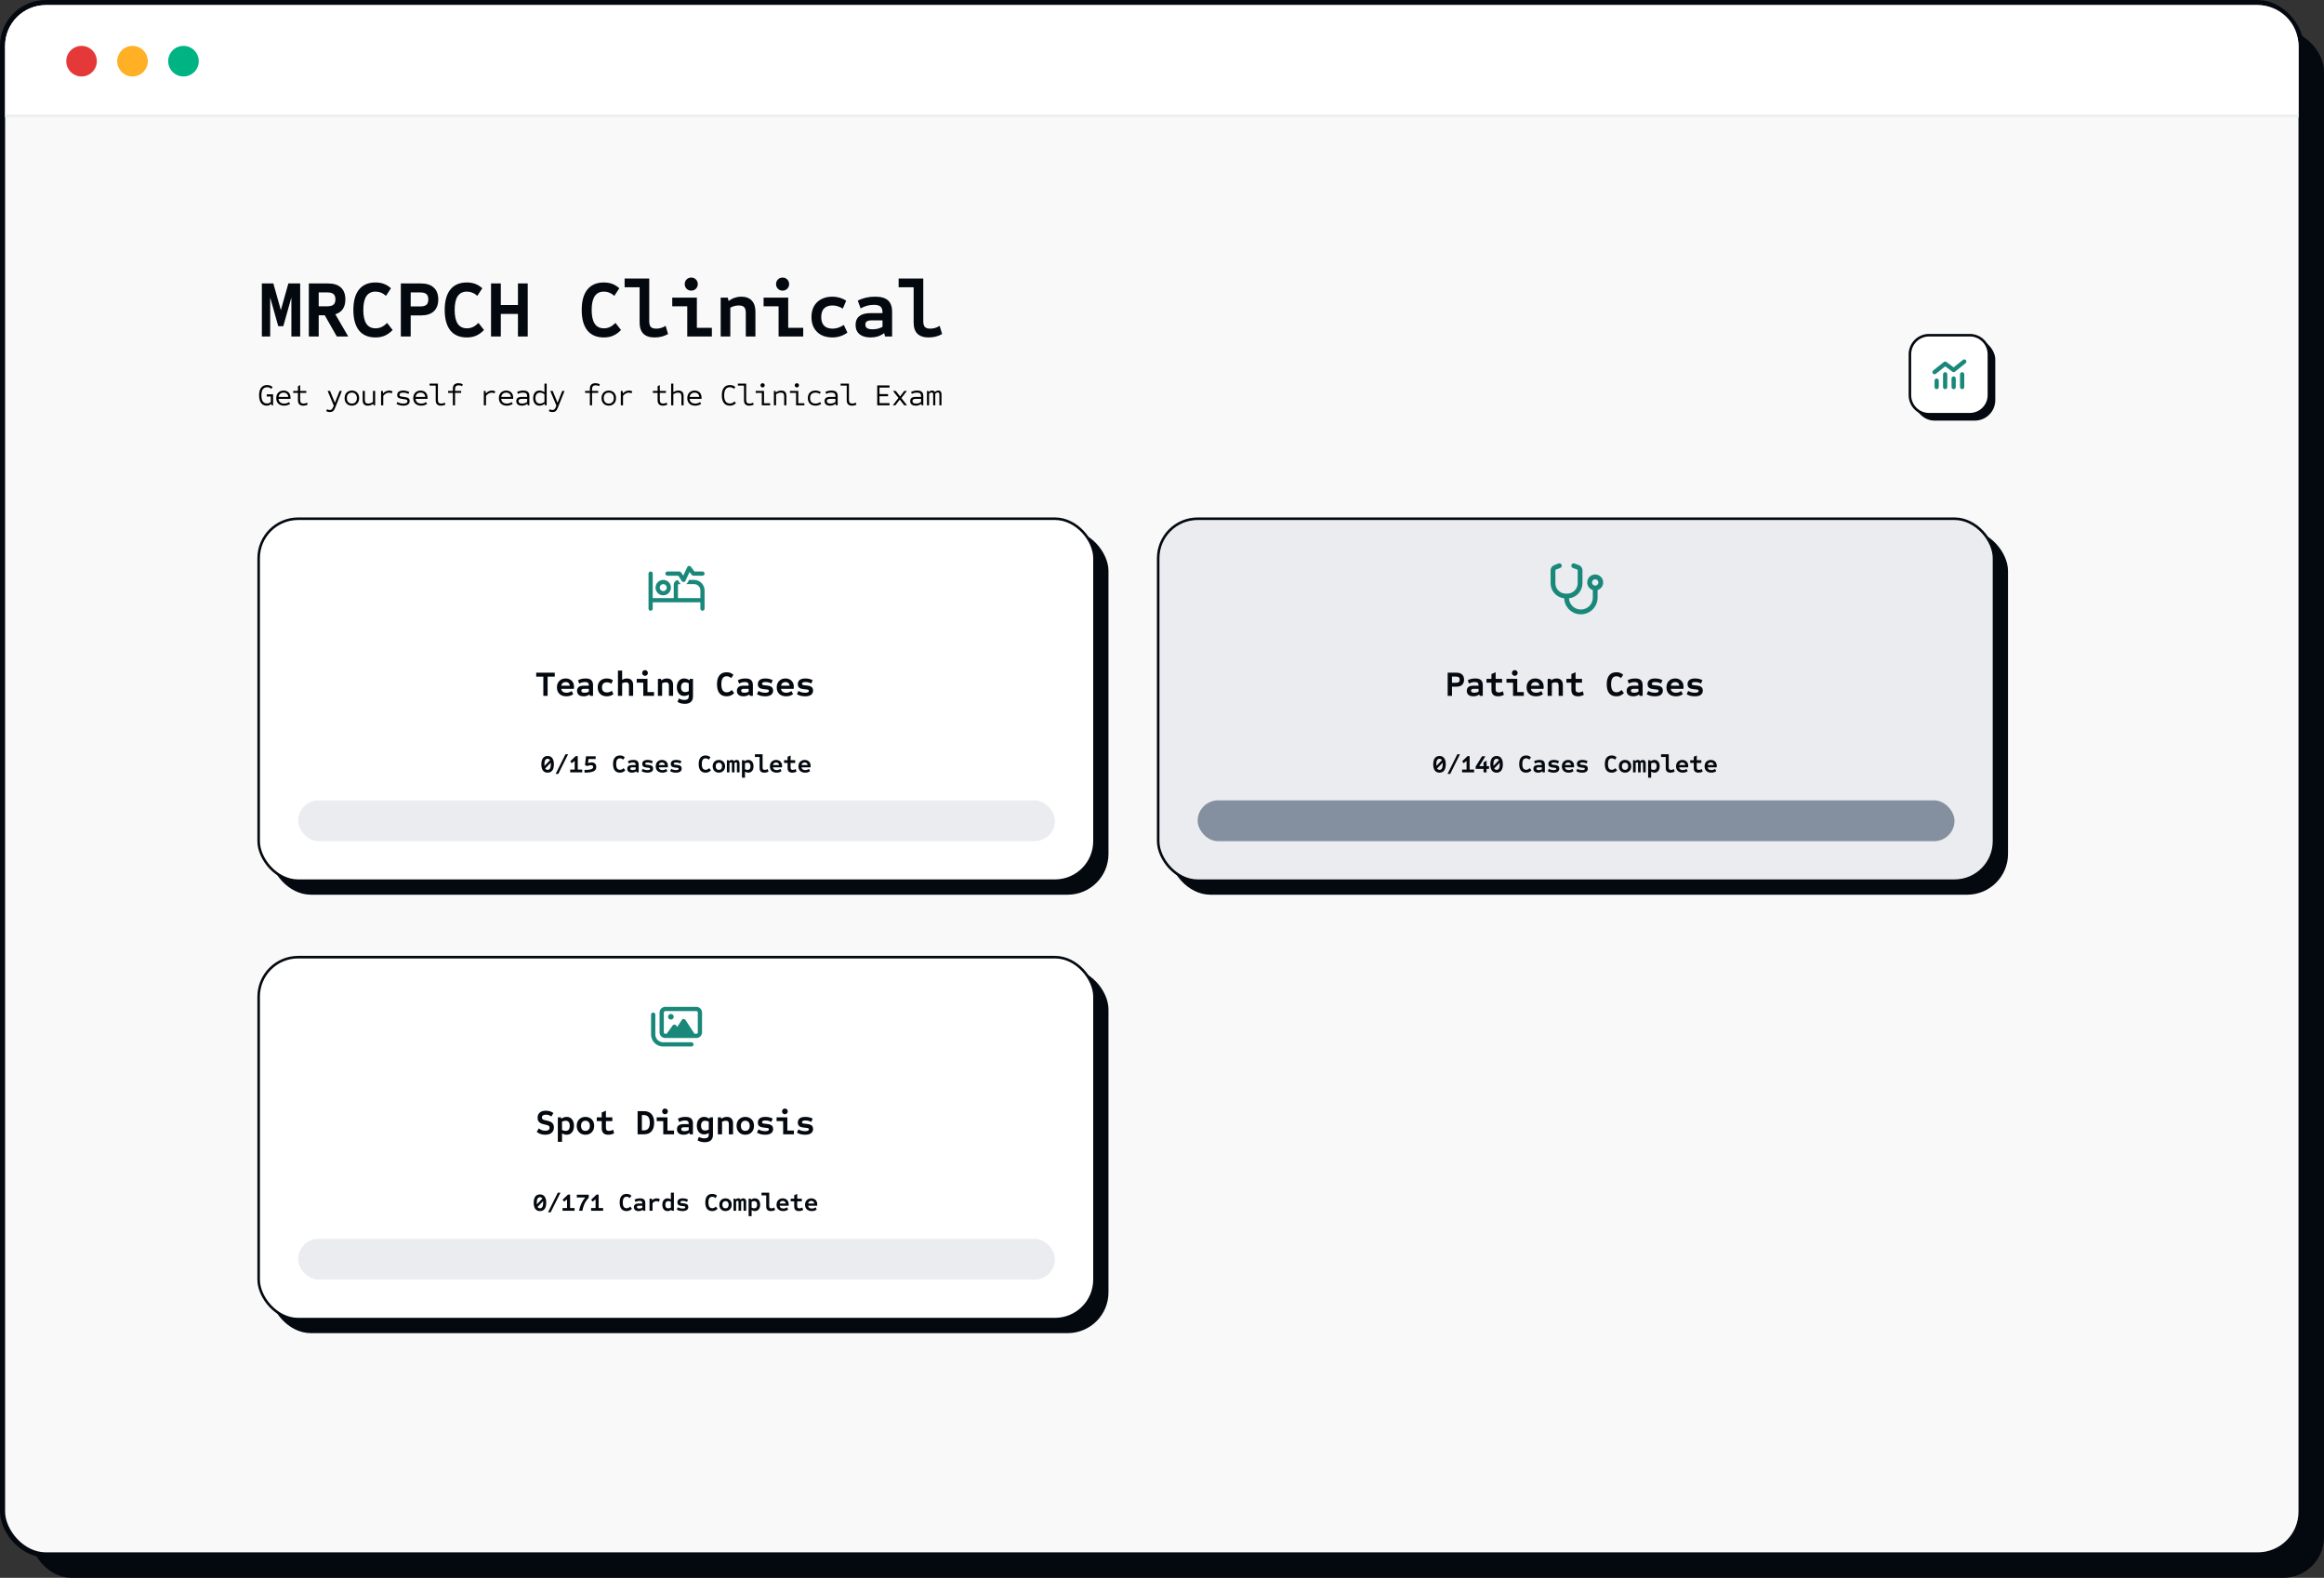
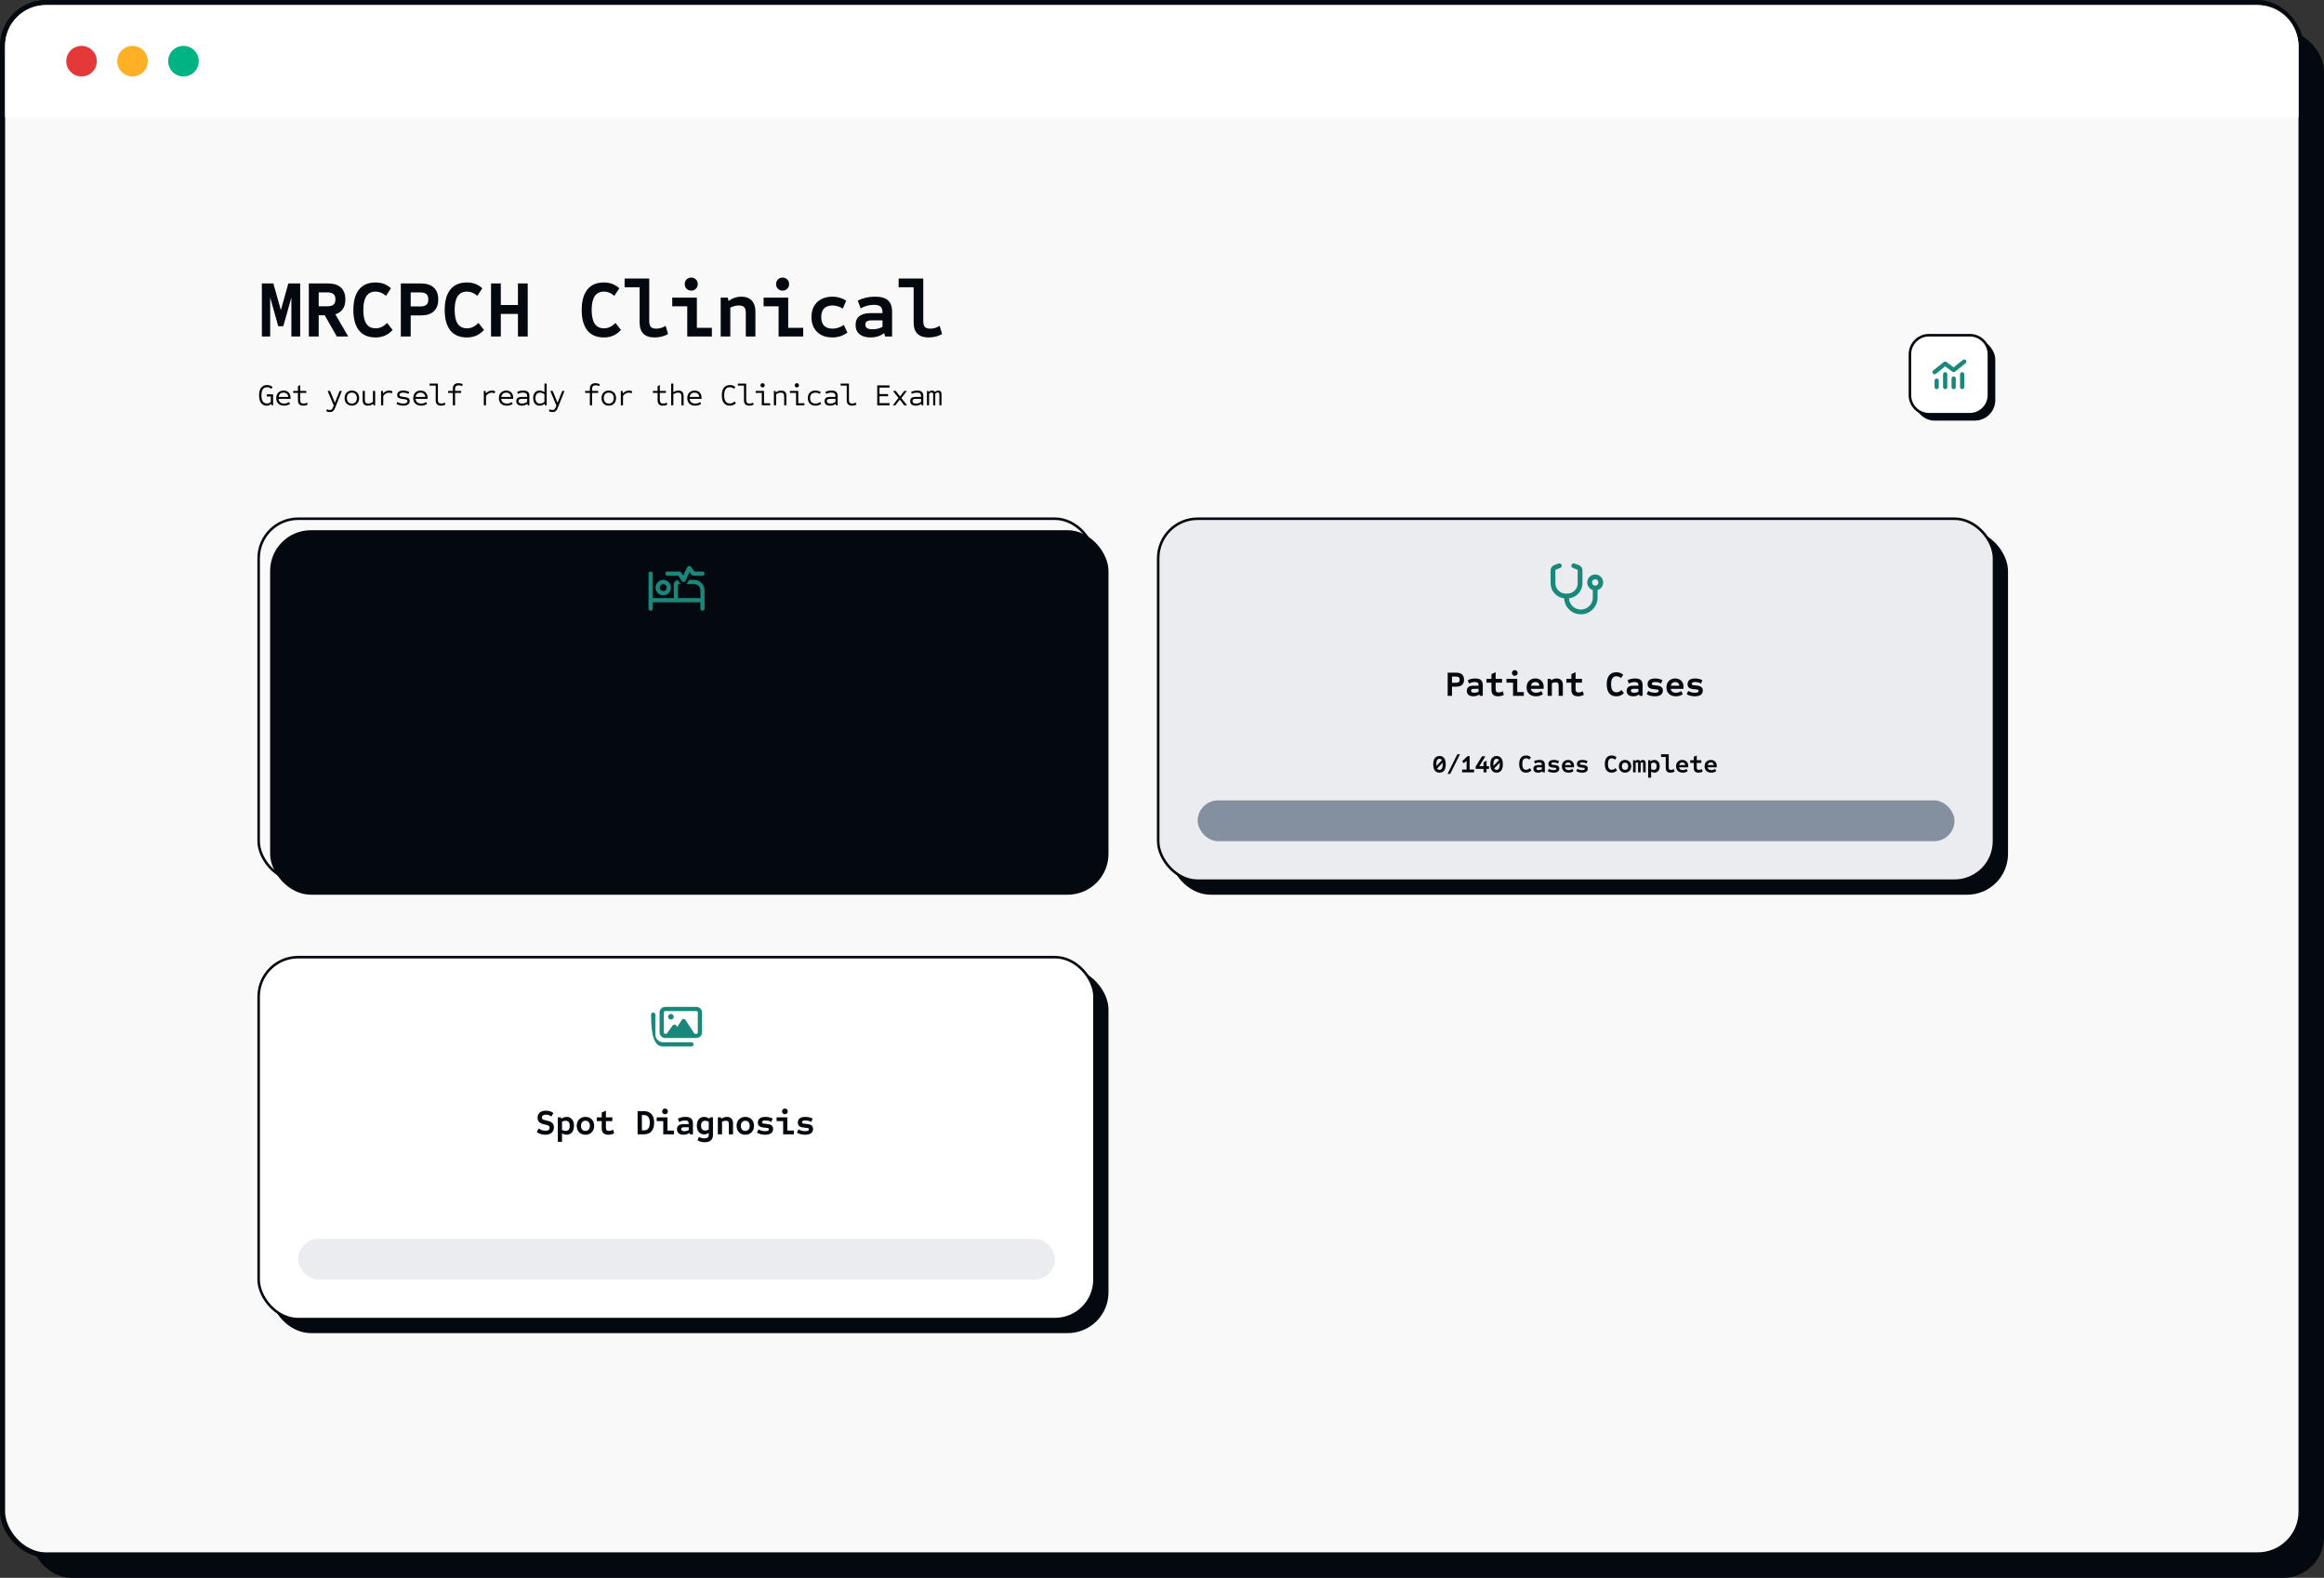
<svg xmlns="http://www.w3.org/2000/svg" fill="none" viewBox="0 0 912 619" height="619" width="912">
  <rect x="0" y="0" width="912" height="619" fill="#333333" stroke="none" />
  <rect fill="#040910" rx="16" height="607" width="900" y="12" x="12" />
  <rect stroke-width="2" stroke="#040910" fill="#F9F9FA" rx="17" height="609" width="902" y="1" x="1" />
  <mask fill="white" id="path-3-inside-1_399_3497">
-     <path d="M2 18C2 9.163 9.163 2 18 2H886C894.837 2 902 9.163 902 18V46H2V18Z" />
-   </mask>
+     </mask>
  <path fill="white" d="M2 18C2 9.163 9.163 2 18 2H886C894.837 2 902 9.163 902 18V46H2V18Z" />
  <path mask="url(#path-3-inside-1_399_3497)" fill="#EAECEF" d="M2 2H902H2ZM902 47H2V45H902V47ZM2 46V2V46ZM902 2V46V2Z" />
  <circle fill="#E53939" r="6" cy="24" cx="32" />
  <circle fill="#FFB024" r="6" cy="24" cx="52" />
  <circle fill="#00B383" r="6" cy="24" cx="72" />
  <rect fill="#040910" rx="8" height="32" width="32" y="133" x="751" />
  <path fill="white" d="M757 131.5H773C777.142 131.5 780.5 134.858 780.5 139V155C780.5 159.142 777.142 162.5 773 162.5H757C752.858 162.5 749.5 159.142 749.5 155V139C749.5 134.858 752.858 131.5 757 131.5Z" />
  <path stroke="#040910" d="M757 131.5H773C777.142 131.5 780.5 134.858 780.5 139V155C780.5 159.142 777.142 162.5 773 162.5H757C752.858 162.5 749.5 159.142 749.5 155V139C749.5 134.858 752.858 131.5 757 131.5Z" />
  <path fill="#19887A" d="M771.353 142.484C771.712 142.198 771.769 141.672 771.483 141.312C771.196 140.953 770.67 140.896 770.311 141.182L766.65 144.112L763.832 142C763.527 141.771 763.108 141.779 762.811 142.016L758.644 145.349C758.285 145.635 758.228 146.161 758.514 146.521C758.801 146.88 759.327 146.937 759.686 146.651L763.348 143.721L766.165 145.833C766.47 146.062 766.889 146.055 767.186 145.818L771.353 142.484ZM762.499 146.833V151.833C762.499 152.294 762.871 152.667 763.332 152.667C763.793 152.667 764.165 152.294 764.165 151.833V146.833C764.165 146.372 763.793 146 763.332 146C762.871 146 762.499 146.372 762.499 146.833ZM759.165 149.333V151.833C759.165 152.294 759.538 152.667 759.999 152.667C760.46 152.667 760.832 152.294 760.832 151.833V149.333C760.832 148.872 760.46 148.5 759.999 148.5C759.538 148.5 759.165 148.872 759.165 149.333ZM766.665 147.667C766.204 147.667 765.832 148.039 765.832 148.5V151.833C765.832 152.294 766.204 152.667 766.665 152.667C767.126 152.667 767.499 152.294 767.499 151.833V148.5C767.499 148.039 767.126 147.667 766.665 147.667ZM769.165 146.833V151.833C769.165 152.294 769.538 152.667 769.999 152.667C770.46 152.667 770.832 152.294 770.832 151.833V146.833C770.832 146.372 770.46 146 769.999 146C769.538 146 769.165 146.372 769.165 146.833Z" />
  <path fill="#040910" d="M102.76 132V111.2H107.272L110.216 121.664L113.16 111.2H117.8V132H114.344V116.704L111.176 127.968H109.192L106.024 116.704V132H102.76ZM121.195 132V111.2H128.747C130.944 111.2 132.619 111.733 133.771 112.8C134.944 113.867 135.531 115.413 135.531 117.44C135.531 120.533 134.219 122.485 131.595 123.296L136.651 132H132.171L127.435 123.68H125.067V132H121.195ZM125.067 120.16H128.427C129.557 120.16 130.368 119.947 130.859 119.52C131.371 119.093 131.627 118.4 131.627 117.44C131.627 116.48 131.371 115.787 130.859 115.36C130.368 114.933 129.557 114.72 128.427 114.72H125.067V120.16ZM147.341 132.384C144.525 132.384 142.37 131.467 140.877 129.632C139.405 127.776 138.669 125.099 138.669 121.6C138.669 118.101 139.405 115.435 140.877 113.6C142.37 111.744 144.525 110.816 147.341 110.816C148.557 110.816 149.656 110.997 150.637 111.36C151.618 111.723 152.546 112.299 153.421 113.088L151.469 116.064C150.829 115.488 150.168 115.072 149.485 114.816C148.824 114.539 148.12 114.4 147.373 114.4C144.173 114.4 142.573 116.8 142.573 121.6C142.573 126.4 144.173 128.8 147.373 128.8C148.226 128.8 149.016 128.629 149.741 128.288C150.466 127.947 151.192 127.413 151.917 126.688L154.093 129.472C153.112 130.475 152.088 131.211 151.021 131.68C149.954 132.149 148.728 132.384 147.341 132.384ZM157.296 132V111.2H165.168C167.386 111.2 169.072 111.744 170.224 112.832C171.397 113.899 171.984 115.445 171.984 117.472C171.984 119.499 171.397 121.056 170.224 122.144C169.072 123.211 167.386 123.744 165.168 123.744H161.168V132H157.296ZM161.168 120.224H164.848C166 120.224 166.821 120.011 167.312 119.584C167.824 119.157 168.08 118.453 168.08 117.472C168.08 116.491 167.824 115.787 167.312 115.36C166.821 114.933 166 114.72 164.848 114.72H161.168V120.224ZM183.186 132.384C180.37 132.384 178.215 131.467 176.722 129.632C175.25 127.776 174.514 125.099 174.514 121.6C174.514 118.101 175.25 115.435 176.722 113.6C178.215 111.744 180.37 110.816 183.186 110.816C184.402 110.816 185.501 110.997 186.482 111.36C187.463 111.723 188.391 112.299 189.266 113.088L187.314 116.064C186.674 115.488 186.013 115.072 185.33 114.816C184.669 114.539 183.965 114.4 183.218 114.4C180.018 114.4 178.418 116.8 178.418 121.6C178.418 126.4 180.018 128.8 183.218 128.8C184.071 128.8 184.861 128.629 185.586 128.288C186.311 127.947 187.037 127.413 187.762 126.688L189.938 129.472C188.957 130.475 187.933 131.211 186.866 131.68C185.799 132.149 184.573 132.384 183.186 132.384ZM192.693 132V111.2H196.533V119.648H203.253V111.2H207.093V132H203.253V123.168H196.533V132H192.693ZM236.953 132.384C234.137 132.384 231.983 131.467 230.489 129.632C229.017 127.776 228.281 125.099 228.281 121.6C228.281 118.101 229.017 115.435 230.489 113.6C231.983 111.744 234.137 110.816 236.953 110.816C238.169 110.816 239.268 110.997 240.249 111.36C241.231 111.723 242.159 112.299 243.033 113.088L241.081 116.064C240.441 115.488 239.78 115.072 239.097 114.816C238.436 114.539 237.732 114.4 236.985 114.4C233.785 114.4 232.185 116.8 232.185 121.6C232.185 126.4 233.785 128.8 236.985 128.8C237.839 128.8 238.628 128.629 239.353 128.288C240.079 127.947 240.804 127.413 241.529 126.688L243.705 129.472C242.724 130.475 241.7 131.211 240.633 131.68C239.567 132.149 238.34 132.384 236.953 132.384ZM256.892 132.384C252.967 132.384 251.004 130.432 251.004 126.528V112.704H245.116V109.28H254.78V125.952C254.78 127.04 254.983 127.808 255.388 128.256C255.815 128.704 256.54 128.928 257.564 128.928C258.823 128.928 260.039 128.565 261.212 127.84L262.172 131.04C260.636 131.936 258.876 132.384 256.892 132.384ZM269.695 132V120.16H263.807V116.768H273.471V128.608H279.359V132H269.695ZM271.263 114.016C270.537 114.016 269.929 113.771 269.439 113.28C268.948 112.789 268.703 112.181 268.703 111.456C268.703 110.731 268.948 110.123 269.439 109.632C269.929 109.141 270.537 108.896 271.263 108.896C271.988 108.896 272.596 109.141 273.087 109.632C273.577 110.123 273.823 110.731 273.823 111.456C273.823 112.181 273.577 112.789 273.087 113.28C272.596 113.771 271.988 114.016 271.263 114.016ZM282.817 132V116.768H285.601L285.921 118.08C286.732 117.483 287.532 117.056 288.321 116.8C289.132 116.523 289.985 116.384 290.881 116.384C292.673 116.384 294.049 116.896 295.009 117.92C295.969 118.923 296.449 120.363 296.449 122.24V132H292.673V122.816C292.673 121.728 292.46 120.96 292.033 120.512C291.628 120.064 290.913 119.84 289.889 119.84C289.292 119.84 288.726 119.915 288.193 120.064C287.681 120.192 287.148 120.405 286.593 120.704V132H282.817ZM305.54 132V120.16H299.652V116.768H309.316V128.608H315.204V132H305.54ZM307.108 114.016C306.382 114.016 305.774 113.771 305.284 113.28C304.793 112.789 304.548 112.181 304.548 111.456C304.548 110.731 304.793 110.123 305.284 109.632C305.774 109.141 306.382 108.896 307.108 108.896C307.833 108.896 308.441 109.141 308.932 109.632C309.422 110.123 309.668 110.731 309.668 111.456C309.668 112.181 309.422 112.789 308.932 113.28C308.441 113.771 307.833 114.016 307.108 114.016ZM326.63 132.384C324.966 132.384 323.515 132.064 322.278 131.424C321.062 130.763 320.113 129.835 319.43 128.64C318.769 127.445 318.438 126.027 318.438 124.384C318.438 122.741 318.769 121.323 319.43 120.128C320.113 118.933 321.062 118.016 322.278 117.376C323.515 116.715 324.966 116.384 326.63 116.384C328.614 116.384 330.427 116.907 332.07 117.952L330.758 121.056C329.969 120.608 329.265 120.299 328.646 120.128C328.049 119.936 327.409 119.84 326.726 119.84C325.275 119.84 324.166 120.224 323.398 120.992C322.651 121.76 322.278 122.891 322.278 124.384C322.278 125.877 322.651 127.008 323.398 127.776C324.166 128.544 325.275 128.928 326.726 128.928C327.473 128.928 328.177 128.821 328.838 128.608C329.499 128.395 330.267 128.021 331.142 127.488L332.55 130.496C330.779 131.755 328.806 132.384 326.63 132.384ZM341.64 132.384C339.784 132.384 338.334 131.957 337.288 131.104C336.264 130.229 335.752 129.013 335.752 127.456C335.752 125.963 336.243 124.821 337.224 124.032C338.227 123.243 339.667 122.848 341.544 122.848H346.312V122.56C346.312 121.493 346.056 120.736 345.544 120.288C345.032 119.819 344.179 119.584 342.984 119.584C341.107 119.584 339.358 120.053 337.736 120.992L336.616 117.952C338.6 116.907 340.862 116.384 343.4 116.384C345.704 116.384 347.39 116.864 348.456 117.824C349.544 118.784 350.088 120.288 350.088 122.336V132H347.304L346.984 130.688C346.152 131.285 345.299 131.723 344.424 132C343.571 132.256 342.643 132.384 341.64 132.384ZM342.44 129.184C343.891 129.184 345.182 128.864 346.312 128.224V125.696H341.896C341.086 125.696 340.499 125.835 340.136 126.112C339.774 126.368 339.592 126.773 339.592 127.328C339.592 127.947 339.816 128.416 340.264 128.736C340.734 129.035 341.459 129.184 342.44 129.184ZM364.427 132.384C360.502 132.384 358.539 130.432 358.539 126.528V112.704H352.651V109.28H362.315V125.952C362.315 127.04 362.518 127.808 362.923 128.256C363.35 128.704 364.075 128.928 365.099 128.928C366.358 128.928 367.574 128.565 368.747 127.84L369.707 131.04C368.171 131.936 366.411 132.384 364.427 132.384Z" />
  <path fill="black" d="M104.66 159.144C104.036 159.144 103.5 158.984 103.052 158.664C102.604 158.344 102.26 157.884 102.02 157.284C101.788 156.676 101.672 155.948 101.672 155.1C101.672 153.788 101.944 152.788 102.488 152.1C103.032 151.404 103.82 151.056 104.852 151.056C105.26 151.056 105.632 151.116 105.968 151.236C106.312 151.356 106.644 151.552 106.964 151.824L106.484 152.556C106.228 152.324 105.968 152.16 105.704 152.064C105.448 151.96 105.164 151.908 104.852 151.908C103.34 151.908 102.584 152.972 102.584 155.1C102.584 157.228 103.32 158.292 104.792 158.292C105.36 158.292 105.856 158.092 106.28 157.692V155.544H104.684V154.704H107.168V159H106.604L106.508 158.388C106.236 158.652 105.952 158.844 105.656 158.964C105.36 159.084 105.028 159.144 104.66 159.144ZM111.525 159.144C110.557 159.144 109.793 158.88 109.233 158.352C108.681 157.824 108.405 157.1 108.405 156.18C108.405 155.572 108.525 155.048 108.765 154.608C109.005 154.168 109.341 153.828 109.773 153.588C110.205 153.34 110.709 153.216 111.285 153.216C111.845 153.216 112.329 153.332 112.737 153.564C113.145 153.788 113.457 154.108 113.673 154.524C113.897 154.932 114.009 155.42 114.009 155.988C114.009 156.068 114.009 156.148 114.009 156.228C114.009 156.308 114.001 156.392 113.985 156.48H109.305C109.361 157.072 109.581 157.528 109.965 157.848C110.349 158.168 110.877 158.328 111.549 158.328C112.221 158.328 112.857 158.132 113.457 157.74L113.829 158.448C113.469 158.688 113.101 158.864 112.725 158.976C112.349 159.088 111.949 159.144 111.525 159.144ZM109.329 155.712H113.133C113.077 155.184 112.889 154.772 112.569 154.476C112.249 154.18 111.817 154.032 111.273 154.032C110.737 154.032 110.297 154.18 109.953 154.476C109.617 154.772 109.409 155.184 109.329 155.712ZM119.026 159.144C117.626 159.144 116.926 158.436 116.926 157.02V154.152H115.066V153.36H116.926V151.536L117.79 151.056V153.36H120.19V154.152H117.79V156.888C117.79 157.392 117.894 157.76 118.102 157.992C118.31 158.216 118.638 158.328 119.086 158.328C119.59 158.328 120.062 158.208 120.502 157.968L120.742 158.736C120.222 159.008 119.65 159.144 119.026 159.144ZM129.42 161.664C128.892 161.664 128.424 161.54 128.016 161.292L128.328 160.56C128.656 160.752 129.004 160.848 129.372 160.848C129.724 160.848 130 160.76 130.2 160.584C130.4 160.408 130.588 160.1 130.764 159.66L130.98 159.12L128.568 153.36H129.516L131.424 158.004L133.272 153.36H134.16L131.508 160.02C131.268 160.628 130.992 161.052 130.68 161.292C130.376 161.54 129.956 161.664 129.42 161.664ZM138.085 159.144C137.517 159.144 137.017 159.02 136.585 158.772C136.153 158.524 135.817 158.18 135.577 157.74C135.345 157.292 135.229 156.772 135.229 156.18C135.229 155.588 135.345 155.072 135.577 154.632C135.817 154.184 136.153 153.836 136.585 153.588C137.017 153.34 137.517 153.216 138.085 153.216C138.661 153.216 139.161 153.34 139.585 153.588C140.017 153.836 140.349 154.184 140.581 154.632C140.821 155.072 140.941 155.588 140.941 156.18C140.941 156.772 140.821 157.292 140.581 157.74C140.349 158.18 140.017 158.524 139.585 158.772C139.161 159.02 138.661 159.144 138.085 159.144ZM138.085 158.328C138.701 158.328 139.181 158.136 139.525 157.752C139.877 157.368 140.053 156.844 140.053 156.18C140.053 155.516 139.877 154.992 139.525 154.608C139.181 154.224 138.701 154.032 138.085 154.032C137.477 154.032 136.997 154.224 136.645 154.608C136.293 154.992 136.117 155.516 136.117 156.18C136.117 156.844 136.293 157.368 136.645 157.752C136.997 158.136 137.477 158.328 138.085 158.328ZM144.338 159.144C143.682 159.144 143.182 158.968 142.838 158.616C142.494 158.256 142.322 157.724 142.322 157.02V153.36H143.186V156.888C143.186 157.392 143.29 157.76 143.498 157.992C143.706 158.216 144.034 158.328 144.482 158.328C144.81 158.328 145.134 158.272 145.454 158.16C145.782 158.048 146.082 157.892 146.354 157.692V153.36H147.218V159H146.57L146.474 158.4C146.154 158.648 145.814 158.836 145.454 158.964C145.102 159.084 144.73 159.144 144.338 159.144ZM149.535 159V153.36H150.231L150.351 154.344C150.679 153.968 151.043 153.688 151.443 153.504C151.851 153.312 152.291 153.216 152.763 153.216C153.291 153.216 153.715 153.328 154.035 153.552L153.711 154.332C153.559 154.228 153.399 154.156 153.231 154.116C153.071 154.068 152.891 154.044 152.691 154.044C151.787 154.044 151.023 154.472 150.399 155.328V159H149.535ZM158.236 159.144C157.252 159.144 156.372 158.912 155.596 158.448L155.944 157.716C156.288 157.916 156.656 158.068 157.048 158.172C157.44 158.276 157.848 158.328 158.272 158.328C159.352 158.328 159.892 158.016 159.892 157.392C159.892 157.16 159.82 156.992 159.676 156.888C159.532 156.776 159.28 156.696 158.92 156.648L157.552 156.456C156.968 156.368 156.54 156.212 156.268 155.988C156.004 155.756 155.872 155.416 155.872 154.968C155.872 154.408 156.076 153.976 156.484 153.672C156.9 153.368 157.48 153.216 158.224 153.216C159.064 153.216 159.856 153.408 160.6 153.792L160.288 154.536C159.656 154.2 158.96 154.032 158.2 154.032C157.232 154.032 156.748 154.324 156.748 154.908C156.748 155.132 156.82 155.296 156.964 155.4C157.108 155.504 157.36 155.58 157.72 155.628L159.088 155.82C159.68 155.9 160.108 156.056 160.372 156.288C160.636 156.52 160.768 156.868 160.768 157.332C160.768 157.916 160.548 158.364 160.108 158.676C159.676 158.988 159.052 159.144 158.236 159.144ZM165.292 159.144C164.324 159.144 163.56 158.88 163 158.352C162.448 157.824 162.172 157.1 162.172 156.18C162.172 155.572 162.292 155.048 162.532 154.608C162.772 154.168 163.108 153.828 163.54 153.588C163.972 153.34 164.476 153.216 165.052 153.216C165.612 153.216 166.096 153.332 166.504 153.564C166.912 153.788 167.224 154.108 167.44 154.524C167.664 154.932 167.776 155.42 167.776 155.988C167.776 156.068 167.776 156.148 167.776 156.228C167.776 156.308 167.768 156.392 167.752 156.48H163.072C163.128 157.072 163.348 157.528 163.732 157.848C164.116 158.168 164.644 158.328 165.316 158.328C165.988 158.328 166.624 158.132 167.224 157.74L167.596 158.448C167.236 158.688 166.868 158.864 166.492 158.976C166.116 159.088 165.716 159.144 165.292 159.144ZM163.096 155.712H166.9C166.844 155.184 166.656 154.772 166.336 154.476C166.016 154.18 165.584 154.032 165.04 154.032C164.504 154.032 164.064 154.18 163.72 154.476C163.384 154.772 163.176 155.184 163.096 155.712ZM173.081 159.144C171.681 159.144 170.981 158.436 170.981 157.02V151.272H168.581V150.48H171.845V156.888C171.845 157.392 171.949 157.76 172.157 157.992C172.365 158.216 172.693 158.328 173.141 158.328C173.645 158.328 174.117 158.208 174.557 157.968L174.797 158.736C174.277 159.008 173.705 159.144 173.081 159.144ZM177.714 159V154.152H175.854V153.36H177.714V152.46C177.714 151.756 177.898 151.228 178.266 150.876C178.642 150.516 179.194 150.336 179.922 150.336C180.53 150.336 181.086 150.464 181.59 150.72L181.362 151.488C180.914 151.264 180.458 151.152 179.994 151.152C179.522 151.152 179.166 151.272 178.926 151.512C178.694 151.752 178.578 152.112 178.578 152.592V153.36H180.978V154.152H178.578V159H177.714ZM189.86 159V153.36H190.556L190.676 154.344C191.004 153.968 191.368 153.688 191.768 153.504C192.176 153.312 192.616 153.216 193.088 153.216C193.616 153.216 194.04 153.328 194.36 153.552L194.036 154.332C193.884 154.228 193.724 154.156 193.556 154.116C193.396 154.068 193.216 154.044 193.016 154.044C192.112 154.044 191.348 154.472 190.724 155.328V159H189.86ZM198.897 159.144C197.929 159.144 197.165 158.88 196.605 158.352C196.053 157.824 195.777 157.1 195.777 156.18C195.777 155.572 195.897 155.048 196.137 154.608C196.377 154.168 196.713 153.828 197.145 153.588C197.577 153.34 198.081 153.216 198.657 153.216C199.217 153.216 199.701 153.332 200.109 153.564C200.517 153.788 200.829 154.108 201.045 154.524C201.269 154.932 201.381 155.42 201.381 155.988C201.381 156.068 201.381 156.148 201.381 156.228C201.381 156.308 201.373 156.392 201.357 156.48H196.677C196.733 157.072 196.953 157.528 197.337 157.848C197.721 158.168 198.249 158.328 198.921 158.328C199.593 158.328 200.229 158.132 200.829 157.74L201.201 158.448C200.841 158.688 200.473 158.864 200.097 158.976C199.721 159.088 199.321 159.144 198.897 159.144ZM196.701 155.712H200.505C200.449 155.184 200.261 154.772 199.941 154.476C199.621 154.18 199.189 154.032 198.645 154.032C198.109 154.032 197.669 154.18 197.325 154.476C196.989 154.772 196.781 155.184 196.701 155.712ZM204.766 159.144C204.078 159.144 203.546 158.988 203.17 158.676C202.794 158.356 202.606 157.916 202.606 157.356C202.606 156.82 202.782 156.412 203.134 156.132C203.486 155.852 204.014 155.712 204.718 155.712H206.878V155.472C206.878 154.952 206.754 154.584 206.506 154.368C206.266 154.144 205.854 154.032 205.27 154.032C204.518 154.032 203.838 154.196 203.23 154.524L202.954 153.768C203.642 153.4 204.426 153.216 205.306 153.216C206.154 153.216 206.77 153.388 207.154 153.732C207.546 154.068 207.742 154.604 207.742 155.34V159H207.094L206.986 158.4C206.658 158.648 206.31 158.836 205.942 158.964C205.574 159.084 205.182 159.144 204.766 159.144ZM204.886 158.328C205.638 158.328 206.302 158.112 206.878 157.68V156.48H204.694C204.286 156.48 203.982 156.556 203.782 156.708C203.59 156.852 203.494 157.068 203.494 157.356C203.494 157.676 203.61 157.92 203.842 158.088C204.074 158.248 204.422 158.328 204.886 158.328ZM211.703 159.144C210.951 159.144 210.351 158.876 209.903 158.34C209.455 157.804 209.231 157.084 209.231 156.18C209.231 155.276 209.455 154.556 209.903 154.02C210.351 153.484 210.951 153.216 211.703 153.216C212.039 153.216 212.371 153.272 212.699 153.384C213.035 153.496 213.355 153.66 213.659 153.876V150.48H214.523V159H213.875L213.779 158.4C213.123 158.896 212.431 159.144 211.703 159.144ZM211.847 158.328C212.151 158.328 212.463 158.272 212.783 158.16C213.103 158.048 213.395 157.892 213.659 157.692V154.668C213.395 154.468 213.103 154.312 212.783 154.2C212.463 154.088 212.151 154.032 211.847 154.032C211.311 154.032 210.887 154.224 210.575 154.608C210.271 154.992 210.119 155.516 210.119 156.18C210.119 156.844 210.271 157.368 210.575 157.752C210.887 158.136 211.311 158.328 211.847 158.328ZM216.792 161.664C216.264 161.664 215.796 161.54 215.388 161.292L215.7 160.56C216.028 160.752 216.376 160.848 216.744 160.848C217.096 160.848 217.372 160.76 217.572 160.584C217.772 160.408 217.96 160.1 218.136 159.66L218.352 159.12L215.94 153.36H216.888L218.796 158.004L220.644 153.36H221.532L218.88 160.02C218.64 160.628 218.364 161.052 218.052 161.292C217.748 161.54 217.328 161.664 216.792 161.664ZM231.482 159V154.152H229.622V153.36H231.482V152.46C231.482 151.756 231.666 151.228 232.034 150.876C232.41 150.516 232.962 150.336 233.69 150.336C234.298 150.336 234.854 150.464 235.358 150.72L235.13 151.488C234.682 151.264 234.226 151.152 233.762 151.152C233.29 151.152 232.934 151.272 232.694 151.512C232.462 151.752 232.346 152.112 232.346 152.592V153.36H234.746V154.152H232.346V159H231.482ZM238.899 159.144C238.331 159.144 237.831 159.02 237.399 158.772C236.967 158.524 236.631 158.18 236.391 157.74C236.159 157.292 236.043 156.772 236.043 156.18C236.043 155.588 236.159 155.072 236.391 154.632C236.631 154.184 236.967 153.836 237.399 153.588C237.831 153.34 238.331 153.216 238.899 153.216C239.475 153.216 239.975 153.34 240.399 153.588C240.831 153.836 241.163 154.184 241.395 154.632C241.635 155.072 241.755 155.588 241.755 156.18C241.755 156.772 241.635 157.292 241.395 157.74C241.163 158.18 240.831 158.524 240.399 158.772C239.975 159.02 239.475 159.144 238.899 159.144ZM238.899 158.328C239.515 158.328 239.995 158.136 240.339 157.752C240.691 157.368 240.867 156.844 240.867 156.18C240.867 155.516 240.691 154.992 240.339 154.608C239.995 154.224 239.515 154.032 238.899 154.032C238.291 154.032 237.811 154.224 237.459 154.608C237.107 154.992 236.931 155.516 236.931 156.18C236.931 156.844 237.107 157.368 237.459 157.752C237.811 158.136 238.291 158.328 238.899 158.328ZM243.628 159V153.36H244.324L244.444 154.344C244.772 153.968 245.136 153.688 245.536 153.504C245.944 153.312 246.384 153.216 246.856 153.216C247.384 153.216 247.808 153.328 248.128 153.552L247.804 154.332C247.652 154.228 247.492 154.156 247.324 154.116C247.164 154.068 246.984 154.044 246.784 154.044C245.88 154.044 245.116 154.472 244.492 155.328V159H243.628ZM260.166 159.144C258.766 159.144 258.066 158.436 258.066 157.02V154.152H256.206V153.36H258.066V151.536L258.93 151.056V153.36H261.33V154.152H258.93V156.888C258.93 157.392 259.034 157.76 259.242 157.992C259.45 158.216 259.778 158.328 260.226 158.328C260.73 158.328 261.202 158.208 261.642 157.968L261.882 158.736C261.362 159.008 260.79 159.144 260.166 159.144ZM263.371 159V150.48H264.235V153.876C264.843 153.436 265.515 153.216 266.251 153.216C266.915 153.216 267.415 153.392 267.751 153.744C268.095 154.096 268.267 154.628 268.267 155.34V159H267.403V155.472C267.403 154.968 267.299 154.604 267.091 154.38C266.883 154.148 266.555 154.032 266.107 154.032C265.787 154.032 265.463 154.088 265.135 154.2C264.815 154.304 264.515 154.46 264.235 154.668V159H263.371ZM272.827 159.144C271.859 159.144 271.095 158.88 270.535 158.352C269.983 157.824 269.707 157.1 269.707 156.18C269.707 155.572 269.827 155.048 270.067 154.608C270.307 154.168 270.643 153.828 271.075 153.588C271.507 153.34 272.011 153.216 272.587 153.216C273.147 153.216 273.631 153.332 274.039 153.564C274.447 153.788 274.759 154.108 274.975 154.524C275.199 154.932 275.311 155.42 275.311 155.988C275.311 156.068 275.311 156.148 275.311 156.228C275.311 156.308 275.303 156.392 275.287 156.48H270.607C270.663 157.072 270.883 157.528 271.267 157.848C271.651 158.168 272.179 158.328 272.851 158.328C273.523 158.328 274.159 158.132 274.759 157.74L275.131 158.448C274.771 158.688 274.403 158.864 274.027 158.976C273.651 159.088 273.251 159.144 272.827 159.144ZM270.631 155.712H274.435C274.379 155.184 274.191 154.772 273.871 154.476C273.551 154.18 273.119 154.032 272.575 154.032C272.039 154.032 271.599 154.18 271.255 154.476C270.919 154.772 270.711 155.184 270.631 155.712ZM286.449 159.144C285.417 159.144 284.629 158.796 284.085 158.1C283.541 157.404 283.269 156.404 283.269 155.1C283.269 153.788 283.541 152.788 284.085 152.1C284.629 151.404 285.417 151.056 286.449 151.056C286.857 151.056 287.229 151.116 287.565 151.236C287.909 151.356 288.241 151.552 288.561 151.824L288.081 152.556C287.825 152.324 287.565 152.16 287.301 152.064C287.045 151.96 286.761 151.908 286.449 151.908C284.937 151.908 284.181 152.972 284.181 155.1C284.181 157.228 284.937 158.292 286.449 158.292C286.801 158.292 287.117 158.232 287.397 158.112C287.677 157.984 287.965 157.772 288.261 157.476L288.777 158.172C288.417 158.516 288.049 158.764 287.673 158.916C287.305 159.068 286.897 159.144 286.449 159.144ZM294.058 159.144C292.658 159.144 291.958 158.436 291.958 157.02V151.272H289.558V150.48H292.822V156.888C292.822 157.392 292.926 157.76 293.134 157.992C293.342 158.216 293.67 158.328 294.118 158.328C294.622 158.328 295.094 158.208 295.534 157.968L295.774 158.736C295.254 159.008 294.682 159.144 294.058 159.144ZM298.955 159V154.152H296.555V153.36H299.819V158.208H302.219V159H298.955ZM299.267 151.992C299.043 151.992 298.847 151.912 298.679 151.752C298.519 151.584 298.439 151.388 298.439 151.164C298.439 150.932 298.519 150.736 298.679 150.576C298.847 150.416 299.043 150.336 299.267 150.336C299.499 150.336 299.695 150.416 299.855 150.576C300.015 150.736 300.095 150.932 300.095 151.164C300.095 151.388 300.015 151.584 299.855 151.752C299.695 151.912 299.499 151.992 299.267 151.992ZM303.696 159V153.36H304.344L304.44 153.96C304.768 153.712 305.108 153.528 305.46 153.408C305.812 153.28 306.184 153.216 306.576 153.216C307.24 153.216 307.74 153.392 308.076 153.744C308.42 154.096 308.592 154.628 308.592 155.34V159H307.728V155.472C307.728 154.968 307.624 154.604 307.416 154.38C307.208 154.148 306.88 154.032 306.432 154.032C306.112 154.032 305.788 154.088 305.46 154.2C305.14 154.304 304.84 154.46 304.56 154.668V159H303.696ZM312.397 159V154.152H309.997V153.36H313.261V158.208H315.661V159H312.397ZM312.709 151.992C312.485 151.992 312.289 151.912 312.121 151.752C311.961 151.584 311.881 151.388 311.881 151.164C311.881 150.932 311.961 150.736 312.121 150.576C312.289 150.416 312.485 150.336 312.709 150.336C312.941 150.336 313.137 150.416 313.297 150.576C313.457 150.736 313.537 150.932 313.537 151.164C313.537 151.388 313.457 151.584 313.297 151.752C313.137 151.912 312.941 151.992 312.709 151.992ZM320.006 159.144C319.382 159.144 318.846 159.024 318.398 158.784C317.95 158.544 317.606 158.204 317.366 157.764C317.126 157.316 317.006 156.788 317.006 156.18C317.006 155.564 317.126 155.036 317.366 154.596C317.606 154.156 317.95 153.816 318.398 153.576C318.846 153.336 319.382 153.216 320.006 153.216C320.75 153.216 321.438 153.412 322.07 153.804L321.734 154.524C321.462 154.356 321.182 154.232 320.894 154.152C320.606 154.072 320.31 154.032 320.006 154.032C319.334 154.032 318.814 154.22 318.446 154.596C318.078 154.964 317.894 155.492 317.894 156.18C317.894 156.868 318.078 157.4 318.446 157.776C318.814 158.144 319.334 158.328 320.006 158.328C320.342 158.328 320.662 158.28 320.966 158.184C321.278 158.088 321.586 157.94 321.89 157.74L322.25 158.436C321.578 158.908 320.83 159.144 320.006 159.144ZM325.743 159.144C325.055 159.144 324.523 158.988 324.147 158.676C323.771 158.356 323.583 157.916 323.583 157.356C323.583 156.82 323.759 156.412 324.111 156.132C324.463 155.852 324.991 155.712 325.695 155.712H327.855V155.472C327.855 154.952 327.731 154.584 327.483 154.368C327.243 154.144 326.831 154.032 326.247 154.032C325.495 154.032 324.815 154.196 324.207 154.524L323.931 153.768C324.619 153.4 325.403 153.216 326.283 153.216C327.131 153.216 327.747 153.388 328.131 153.732C328.523 154.068 328.719 154.604 328.719 155.34V159H328.071L327.963 158.4C327.635 158.648 327.287 158.836 326.919 158.964C326.551 159.084 326.159 159.144 325.743 159.144ZM325.863 158.328C326.615 158.328 327.279 158.112 327.855 157.68V156.48H325.671C325.263 156.48 324.959 156.556 324.759 156.708C324.567 156.852 324.471 157.068 324.471 157.356C324.471 157.676 324.587 157.92 324.819 158.088C325.051 158.248 325.399 158.328 325.863 158.328ZM334.384 159.144C332.984 159.144 332.284 158.436 332.284 157.02V151.272H329.884V150.48H333.148V156.888C333.148 157.392 333.252 157.76 333.46 157.992C333.668 158.216 333.996 158.328 334.444 158.328C334.948 158.328 335.42 158.208 335.86 157.968L336.1 158.736C335.58 159.008 335.008 159.144 334.384 159.144ZM344.25 159V151.2H349.074V152.04H345.138V154.608H348.498V155.448H345.138V158.16H349.074V159H344.25ZM350.371 159L352.591 156.108L350.431 153.36H351.523L353.227 155.532L354.871 153.36H355.879L353.719 156.168L355.939 159H354.847L353.083 156.756L351.379 159H350.371ZM359.348 159.144C358.66 159.144 358.128 158.988 357.752 158.676C357.376 158.356 357.188 157.916 357.188 157.356C357.188 156.82 357.364 156.412 357.716 156.132C358.068 155.852 358.596 155.712 359.3 155.712H361.46V155.472C361.46 154.952 361.336 154.584 361.088 154.368C360.848 154.144 360.436 154.032 359.852 154.032C359.1 154.032 358.42 154.196 357.812 154.524L357.536 153.768C358.224 153.4 359.008 153.216 359.888 153.216C360.736 153.216 361.352 153.388 361.736 153.732C362.128 154.068 362.324 154.604 362.324 155.34V159H361.676L361.568 158.4C361.24 158.648 360.892 158.836 360.524 158.964C360.156 159.084 359.764 159.144 359.348 159.144ZM359.468 158.328C360.22 158.328 360.884 158.112 361.46 157.68V156.48H359.276C358.868 156.48 358.564 156.556 358.364 156.708C358.172 156.852 358.076 157.068 358.076 157.356C358.076 157.676 358.192 157.92 358.424 158.088C358.656 158.248 359.004 158.328 359.468 158.328ZM363.765 159V153.36H364.353L364.437 153.828C364.861 153.42 365.317 153.216 365.805 153.216C366.317 153.216 366.673 153.42 366.873 153.828C367.297 153.42 367.753 153.216 368.241 153.216C368.617 153.216 368.913 153.336 369.129 153.576C369.353 153.808 369.465 154.132 369.465 154.548V159H368.637V154.644C368.637 154.204 368.437 153.984 368.037 153.984C367.669 153.984 367.333 154.136 367.029 154.44V159H366.201V154.644C366.201 154.204 366.001 153.984 365.601 153.984C365.233 153.984 364.897 154.136 364.593 154.44V159H363.765Z" />
  <rect fill="#040910" rx="16" height="143" width="329" y="208" x="106" />
-   <rect fill="white" rx="15.5" height="142" width="328" y="203.5" x="101.5" />
  <rect stroke="#040910" rx="15.5" height="142" width="328" y="203.5" x="101.5" />
  <path fill="#19887A" d="M271.11 222.331L272.513 224.201H275.675C276.132 224.201 276.5 224.569 276.5 225.026C276.5 225.483 276.132 225.851 275.675 225.851H272.1C271.839 225.851 271.595 225.727 271.44 225.521L270.612 224.418L268.996 227.852C268.869 228.12 268.607 228.302 268.312 228.323C268.016 228.343 267.731 228.206 267.566 227.958L266.16 225.851H261.925C261.468 225.851 261.1 225.483 261.1 225.026C261.1 224.569 261.468 224.201 261.925 224.201H266.6C266.875 224.201 267.133 224.339 267.288 224.569L268.126 225.827L269.704 222.476C269.828 222.214 270.079 222.036 270.368 222.005C270.656 221.974 270.938 222.097 271.11 222.331ZM264.4 229.426C264.4 228.488 265.07 227.707 265.961 227.536L266.648 228.57C266.81 228.811 267.019 229.007 267.26 229.151H266.325C266.174 229.151 266.05 229.275 266.05 229.426V234.651H274.85V231.626C274.85 230.258 273.743 229.151 272.375 229.151H269.24C269.56 228.959 269.824 228.673 269.989 228.319L270.378 227.501H272.375C274.654 227.501 276.5 229.347 276.5 231.626V235.476V238.776C276.5 239.233 276.132 239.601 275.675 239.601C275.218 239.601 274.85 239.233 274.85 238.776V236.301H265.225H256.15V238.776C256.15 239.233 255.782 239.601 255.325 239.601C254.868 239.601 254.5 239.233 254.5 238.776V235.476V225.026C254.5 224.569 254.868 224.201 255.325 224.201C255.782 224.201 256.15 224.569 256.15 225.026V234.651H264.4V229.426ZM261.65 230.526C261.65 230.162 261.505 229.812 261.247 229.554C260.989 229.296 260.64 229.151 260.275 229.151C259.91 229.151 259.561 229.296 259.303 229.554C259.045 229.812 258.9 230.162 258.9 230.526C258.9 230.891 259.045 231.241 259.303 231.499C259.561 231.756 259.91 231.901 260.275 231.901C260.64 231.901 260.989 231.756 261.247 231.499C261.505 231.241 261.65 230.891 261.65 230.526ZM257.25 230.526C257.25 229.724 257.569 228.955 258.136 228.387C258.703 227.82 259.473 227.501 260.275 227.501C261.077 227.501 261.847 227.82 262.414 228.387C262.981 228.955 263.3 229.724 263.3 230.526C263.3 231.329 262.981 232.098 262.414 232.665C261.847 233.233 261.077 233.551 260.275 233.551C259.473 233.551 258.703 233.233 258.136 232.665C257.569 232.098 257.25 231.329 257.25 230.526Z" />
  <path fill="#040910" d="M213.22 273V265.454H210.42V263.9H217.7V265.454H214.9V273H213.22ZM222.279 273.168C221.122 273.168 220.212 272.855 219.549 272.23C218.886 271.605 218.555 270.751 218.555 269.668C218.555 268.968 218.7 268.357 218.989 267.834C219.278 267.311 219.68 266.905 220.193 266.616C220.706 266.317 221.304 266.168 221.985 266.168C222.648 266.168 223.222 266.308 223.707 266.588C224.202 266.859 224.584 267.241 224.855 267.736C225.126 268.231 225.261 268.809 225.261 269.472C225.261 269.593 225.256 269.719 225.247 269.85C225.238 269.971 225.219 270.102 225.191 270.242H220.235C220.328 270.755 220.548 271.138 220.893 271.39C221.238 271.642 221.705 271.768 222.293 271.768C222.993 271.768 223.679 271.553 224.351 271.124L224.967 272.342C224.538 272.631 224.108 272.841 223.679 272.972C223.25 273.103 222.783 273.168 222.279 273.168ZM220.249 268.996H223.637C223.562 268.529 223.38 268.175 223.091 267.932C222.811 267.689 222.438 267.568 221.971 267.568C221.514 267.568 221.136 267.689 220.837 267.932C220.548 268.175 220.352 268.529 220.249 268.996ZM229.028 273.168C228.216 273.168 227.582 272.981 227.124 272.608C226.676 272.225 226.452 271.693 226.452 271.012C226.452 270.359 226.667 269.859 227.096 269.514C227.535 269.169 228.165 268.996 228.986 268.996H231.072V268.87C231.072 268.403 230.96 268.072 230.736 267.876C230.512 267.671 230.139 267.568 229.616 267.568C228.795 267.568 228.03 267.773 227.32 268.184L226.83 266.854C227.698 266.397 228.688 266.168 229.798 266.168C230.806 266.168 231.544 266.378 232.01 266.798C232.486 267.218 232.724 267.876 232.724 268.772V273H231.506L231.366 272.426C231.002 272.687 230.629 272.879 230.246 273C229.873 273.112 229.467 273.168 229.028 273.168ZM229.378 271.768C230.013 271.768 230.578 271.628 231.072 271.348V270.242H229.14C228.786 270.242 228.529 270.303 228.37 270.424C228.212 270.536 228.132 270.713 228.132 270.956C228.132 271.227 228.23 271.432 228.426 271.572C228.632 271.703 228.949 271.768 229.378 271.768ZM238.143 273.168C237.415 273.168 236.781 273.028 236.239 272.748C235.707 272.459 235.292 272.053 234.993 271.53C234.704 271.007 234.559 270.387 234.559 269.668C234.559 268.949 234.704 268.329 234.993 267.806C235.292 267.283 235.707 266.882 236.239 266.602C236.781 266.313 237.415 266.168 238.143 266.168C239.011 266.168 239.805 266.397 240.523 266.854L239.949 268.212C239.604 268.016 239.296 267.881 239.025 267.806C238.764 267.722 238.484 267.68 238.185 267.68C237.551 267.68 237.065 267.848 236.729 268.184C236.403 268.52 236.239 269.015 236.239 269.668C236.239 270.321 236.403 270.816 236.729 271.152C237.065 271.488 237.551 271.656 238.185 271.656C238.512 271.656 238.82 271.609 239.109 271.516C239.399 271.423 239.735 271.259 240.117 271.026L240.733 272.342C239.959 272.893 239.095 273.168 238.143 273.168ZM242.498 273V263.06H244.15V266.714C244.729 266.35 245.354 266.168 246.026 266.168C246.81 266.168 247.412 266.392 247.832 266.84C248.252 267.279 248.462 267.909 248.462 268.73V273H246.81V268.982C246.81 268.506 246.717 268.17 246.53 267.974C246.353 267.778 246.04 267.68 245.592 267.68C245.331 267.68 245.084 267.713 244.85 267.778C244.626 267.834 244.393 267.927 244.15 268.058V273H242.498ZM252.439 273V267.82H249.863V266.336H254.091V271.516H256.667V273H252.439ZM253.125 265.132C252.808 265.132 252.542 265.025 252.327 264.81C252.113 264.595 252.005 264.329 252.005 264.012C252.005 263.695 252.113 263.429 252.327 263.214C252.542 262.999 252.808 262.892 253.125 262.892C253.443 262.892 253.709 262.999 253.923 263.214C254.138 263.429 254.245 263.695 254.245 264.012C254.245 264.329 254.138 264.595 253.923 264.81C253.709 265.025 253.443 265.132 253.125 265.132ZM258.181 273V266.336H259.399L259.539 266.91C259.893 266.649 260.243 266.462 260.589 266.35C260.943 266.229 261.317 266.168 261.709 266.168C262.493 266.168 263.095 266.392 263.515 266.84C263.935 267.279 264.145 267.909 264.145 268.73V273H262.493V268.982C262.493 268.506 262.399 268.17 262.213 267.974C262.035 267.778 261.723 267.68 261.275 267.68C261.013 267.68 260.766 267.713 260.533 267.778C260.309 267.834 260.075 267.927 259.833 268.058V273H258.181ZM268.696 276.108C268.192 276.108 267.706 276.047 267.24 275.926C266.782 275.814 266.33 275.627 265.882 275.366L266.414 274.008C266.74 274.204 267.09 274.349 267.464 274.442C267.837 274.545 268.21 274.596 268.584 274.596C269.172 274.596 269.601 274.475 269.872 274.232C270.152 273.999 270.292 273.639 270.292 273.154V272.482C269.993 272.669 269.69 272.809 269.382 272.902C269.083 272.986 268.78 273.028 268.472 273.028C267.893 273.028 267.384 272.883 266.946 272.594C266.516 272.305 266.185 271.903 265.952 271.39C265.718 270.877 265.602 270.279 265.602 269.598C265.602 268.917 265.718 268.319 265.952 267.806C266.185 267.293 266.516 266.891 266.946 266.602C267.384 266.313 267.893 266.168 268.472 266.168C269.19 266.168 269.895 266.411 270.586 266.896L270.726 266.336H271.944V273.266C271.944 274.19 271.664 274.895 271.104 275.38C270.553 275.865 269.75 276.108 268.696 276.108ZM268.892 271.516C269.125 271.516 269.358 271.483 269.592 271.418C269.825 271.353 270.058 271.259 270.292 271.138V268.058C270.058 267.927 269.825 267.834 269.592 267.778C269.358 267.713 269.125 267.68 268.892 267.68C268.35 267.68 267.944 267.848 267.674 268.184C267.403 268.511 267.268 268.982 267.268 269.598C267.268 270.214 267.403 270.69 267.674 271.026C267.944 271.353 268.35 271.516 268.892 271.516ZM285.162 273.168C283.93 273.168 282.987 272.767 282.334 271.964C281.69 271.152 281.368 269.981 281.368 268.45C281.368 266.919 281.69 265.753 282.334 264.95C282.987 264.138 283.93 263.732 285.162 263.732C285.694 263.732 286.175 263.811 286.604 263.97C287.033 264.129 287.439 264.381 287.822 264.726L286.968 266.028C286.688 265.776 286.399 265.594 286.1 265.482C285.811 265.361 285.503 265.3 285.176 265.3C283.776 265.3 283.076 266.35 283.076 268.45C283.076 270.55 283.776 271.6 285.176 271.6C285.549 271.6 285.895 271.525 286.212 271.376C286.529 271.227 286.847 270.993 287.164 270.676L288.116 271.894C287.687 272.333 287.239 272.655 286.772 272.86C286.305 273.065 285.769 273.168 285.162 273.168ZM291.757 273.168C290.945 273.168 290.31 272.981 289.853 272.608C289.405 272.225 289.181 271.693 289.181 271.012C289.181 270.359 289.396 269.859 289.825 269.514C290.264 269.169 290.894 268.996 291.715 268.996H293.801V268.87C293.801 268.403 293.689 268.072 293.465 267.876C293.241 267.671 292.868 267.568 292.345 267.568C291.524 267.568 290.758 267.773 290.049 268.184L289.559 266.854C290.427 266.397 291.416 266.168 292.527 266.168C293.535 266.168 294.272 266.378 294.739 266.798C295.215 267.218 295.453 267.876 295.453 268.772V273H294.235L294.095 272.426C293.731 272.687 293.358 272.879 292.975 273C292.602 273.112 292.196 273.168 291.757 273.168ZM292.107 271.768C292.742 271.768 293.306 271.628 293.801 271.348V270.242H291.869C291.514 270.242 291.258 270.303 291.099 270.424C290.94 270.536 290.861 270.713 290.861 270.956C290.861 271.227 290.959 271.432 291.155 271.572C291.36 271.703 291.678 271.768 292.107 271.768ZM300.256 273.168C299.005 273.168 297.937 272.893 297.05 272.342L297.652 271.054C298.016 271.287 298.422 271.465 298.87 271.586C299.327 271.707 299.803 271.768 300.298 271.768C301.259 271.768 301.74 271.539 301.74 271.082C301.74 270.895 301.689 270.76 301.586 270.676C301.483 270.592 301.297 270.536 301.026 270.508L299.486 270.326C298.777 270.242 298.249 270.046 297.904 269.738C297.568 269.421 297.4 268.968 297.4 268.38C297.4 267.671 297.652 267.125 298.156 266.742C298.66 266.359 299.393 266.168 300.354 266.168C301.399 266.168 302.356 266.392 303.224 266.84L302.692 268.156C302.011 267.764 301.222 267.568 300.326 267.568C299.477 267.568 299.052 267.792 299.052 268.24C299.052 268.417 299.103 268.548 299.206 268.632C299.318 268.716 299.505 268.772 299.766 268.8L301.306 268.982C302.015 269.066 302.538 269.267 302.874 269.584C303.219 269.892 303.392 270.345 303.392 270.942C303.392 271.651 303.121 272.202 302.58 272.594C302.048 272.977 301.273 273.168 300.256 273.168ZM308.531 273.168C307.374 273.168 306.464 272.855 305.801 272.23C305.138 271.605 304.807 270.751 304.807 269.668C304.807 268.968 304.952 268.357 305.241 267.834C305.53 267.311 305.932 266.905 306.445 266.616C306.958 266.317 307.556 266.168 308.237 266.168C308.9 266.168 309.474 266.308 309.959 266.588C310.454 266.859 310.836 267.241 311.107 267.736C311.378 268.231 311.513 268.809 311.513 269.472C311.513 269.593 311.508 269.719 311.499 269.85C311.49 269.971 311.471 270.102 311.443 270.242H306.487C306.58 270.755 306.8 271.138 307.145 271.39C307.49 271.642 307.957 271.768 308.545 271.768C309.245 271.768 309.931 271.553 310.603 271.124L311.219 272.342C310.79 272.631 310.36 272.841 309.931 272.972C309.502 273.103 309.035 273.168 308.531 273.168ZM306.501 268.996H309.889C309.814 268.529 309.632 268.175 309.343 267.932C309.063 267.689 308.69 267.568 308.223 267.568C307.766 267.568 307.388 267.689 307.089 267.932C306.8 268.175 306.604 268.529 306.501 268.996ZM315.938 273.168C314.688 273.168 313.619 272.893 312.732 272.342L313.334 271.054C313.698 271.287 314.104 271.465 314.552 271.586C315.01 271.707 315.486 271.768 315.98 271.768C316.942 271.768 317.422 271.539 317.422 271.082C317.422 270.895 317.371 270.76 317.268 270.676C317.166 270.592 316.979 270.536 316.708 270.508L315.168 270.326C314.459 270.242 313.932 270.046 313.586 269.738C313.25 269.421 313.082 268.968 313.082 268.38C313.082 267.671 313.334 267.125 313.838 266.742C314.342 266.359 315.075 266.168 316.036 266.168C317.082 266.168 318.038 266.392 318.906 266.84L318.374 268.156C317.693 267.764 316.904 267.568 316.008 267.568C315.159 267.568 314.734 267.792 314.734 268.24C314.734 268.417 314.786 268.548 314.888 268.632C315 268.716 315.187 268.772 315.448 268.8L316.988 268.982C317.698 269.066 318.22 269.267 318.556 269.584C318.902 269.892 319.074 270.345 319.074 270.942C319.074 271.651 318.804 272.202 318.262 272.594C317.73 272.977 316.956 273.168 315.938 273.168Z" />
  <path fill="#040910" d="M214.9 303.12C214.107 303.12 213.497 302.843 213.07 302.29C212.65 301.73 212.44 300.917 212.44 299.85C212.44 298.783 212.65 297.973 213.07 297.42C213.497 296.86 214.107 296.58 214.9 296.58C215.693 296.58 216.3 296.86 216.72 297.42C217.147 297.973 217.36 298.783 217.36 299.85C217.36 300.917 217.147 301.73 216.72 302.29C216.3 302.843 215.693 303.12 214.9 303.12ZM214.9 302.02C215.32 302.02 215.633 301.84 215.84 301.48C216.047 301.113 216.15 300.57 216.15 299.85C216.15 299.737 216.147 299.63 216.14 299.53C216.14 299.43 216.133 299.333 216.12 299.24L213.96 301.48C214.173 301.84 214.487 302.02 214.9 302.02ZM213.68 300.46L215.84 298.22C215.633 297.86 215.32 297.68 214.9 297.68C214.48 297.68 214.167 297.863 213.96 298.23C213.753 298.59 213.65 299.13 213.65 299.85C213.65 299.957 213.653 300.063 213.66 300.17C213.667 300.27 213.673 300.367 213.68 300.46ZM218.061 303.6L221.901 295.9H222.941L219.101 303.6H218.061ZM223.762 303V301.92H225.522V298.51L224.352 299.42L223.792 298.65L225.902 296.64H226.722V301.92H228.482V303H223.762ZM229.392 303.12L229.362 302.04C230.182 302.04 230.842 302.003 231.342 301.93C231.842 301.85 232.206 301.727 232.432 301.56C232.666 301.387 232.782 301.163 232.782 300.89C232.782 300.657 232.702 300.483 232.542 300.37C232.389 300.25 232.152 300.19 231.832 300.19C231.386 300.19 230.946 300.303 230.512 300.53L229.572 300.22L229.962 296.7H233.752V297.78H230.942L230.762 299.41C231.169 299.197 231.619 299.09 232.112 299.09C232.712 299.09 233.176 299.247 233.502 299.56C233.829 299.873 233.992 300.313 233.992 300.88C233.992 301.413 233.836 301.843 233.522 302.17C233.209 302.497 232.716 302.737 232.042 302.89C231.369 303.037 230.486 303.113 229.392 303.12ZM243.284 303.12C242.404 303.12 241.731 302.833 241.264 302.26C240.804 301.68 240.574 300.843 240.574 299.75C240.574 298.657 240.804 297.823 241.264 297.25C241.731 296.67 242.404 296.38 243.284 296.38C243.664 296.38 244.007 296.437 244.314 296.55C244.621 296.663 244.911 296.843 245.184 297.09L244.574 298.02C244.374 297.84 244.167 297.71 243.954 297.63C243.747 297.543 243.527 297.5 243.294 297.5C242.294 297.5 241.794 298.25 241.794 299.75C241.794 301.25 242.294 302 243.294 302C243.561 302 243.807 301.947 244.034 301.84C244.261 301.733 244.487 301.567 244.714 301.34L245.394 302.21C245.087 302.523 244.767 302.753 244.434 302.9C244.101 303.047 243.717 303.12 243.284 303.12ZM247.995 303.12C247.415 303.12 246.961 302.987 246.635 302.72C246.315 302.447 246.155 302.067 246.155 301.58C246.155 301.113 246.308 300.757 246.615 300.51C246.928 300.263 247.378 300.14 247.965 300.14H249.455V300.05C249.455 299.717 249.375 299.48 249.215 299.34C249.055 299.193 248.788 299.12 248.415 299.12C247.828 299.12 247.281 299.267 246.775 299.56L246.425 298.61C247.045 298.283 247.751 298.12 248.545 298.12C249.265 298.12 249.791 298.27 250.125 298.57C250.465 298.87 250.635 299.34 250.635 299.98V303H249.765L249.665 302.59C249.405 302.777 249.138 302.913 248.865 303C248.598 303.08 248.308 303.12 247.995 303.12ZM248.245 302.12C248.698 302.12 249.101 302.02 249.455 301.82V301.03H248.075C247.821 301.03 247.638 301.073 247.525 301.16C247.411 301.24 247.355 301.367 247.355 301.54C247.355 301.733 247.425 301.88 247.565 301.98C247.711 302.073 247.938 302.12 248.245 302.12ZM254.065 303.12C253.172 303.12 252.409 302.923 251.775 302.53L252.205 301.61C252.465 301.777 252.755 301.903 253.075 301.99C253.402 302.077 253.742 302.12 254.095 302.12C254.782 302.12 255.125 301.957 255.125 301.63C255.125 301.497 255.089 301.4 255.015 301.34C254.942 301.28 254.809 301.24 254.615 301.22L253.515 301.09C253.009 301.03 252.632 300.89 252.385 300.67C252.145 300.443 252.025 300.12 252.025 299.7C252.025 299.193 252.205 298.803 252.565 298.53C252.925 298.257 253.449 298.12 254.135 298.12C254.882 298.12 255.565 298.28 256.185 298.6L255.805 299.54C255.319 299.26 254.755 299.12 254.115 299.12C253.509 299.12 253.205 299.28 253.205 299.6C253.205 299.727 253.242 299.82 253.315 299.88C253.395 299.94 253.529 299.98 253.715 300L254.815 300.13C255.322 300.19 255.695 300.333 255.935 300.56C256.182 300.78 256.305 301.103 256.305 301.53C256.305 302.037 256.112 302.43 255.725 302.71C255.345 302.983 254.792 303.12 254.065 303.12ZM259.976 303.12C259.15 303.12 258.5 302.897 258.026 302.45C257.553 302.003 257.316 301.393 257.316 300.62C257.316 300.12 257.42 299.683 257.626 299.31C257.833 298.937 258.12 298.647 258.486 298.44C258.853 298.227 259.28 298.12 259.766 298.12C260.24 298.12 260.65 298.22 260.996 298.42C261.35 298.613 261.623 298.887 261.816 299.24C262.01 299.593 262.106 300.007 262.106 300.48C262.106 300.567 262.103 300.657 262.096 300.75C262.09 300.837 262.076 300.93 262.056 301.03H258.516C258.583 301.397 258.74 301.67 258.986 301.85C259.233 302.03 259.566 302.12 259.986 302.12C260.486 302.12 260.976 301.967 261.456 301.66L261.896 302.53C261.59 302.737 261.283 302.887 260.976 302.98C260.67 303.073 260.336 303.12 259.976 303.12ZM258.526 300.14H260.946C260.893 299.807 260.763 299.553 260.556 299.38C260.356 299.207 260.09 299.12 259.756 299.12C259.43 299.12 259.16 299.207 258.946 299.38C258.74 299.553 258.6 299.807 258.526 300.14ZM265.267 303.12C264.374 303.12 263.61 302.923 262.977 302.53L263.407 301.61C263.667 301.777 263.957 301.903 264.277 301.99C264.604 302.077 264.944 302.12 265.297 302.12C265.984 302.12 266.327 301.957 266.327 301.63C266.327 301.497 266.29 301.4 266.217 301.34C266.144 301.28 266.01 301.24 265.817 301.22L264.717 301.09C264.21 301.03 263.834 300.89 263.587 300.67C263.347 300.443 263.227 300.12 263.227 299.7C263.227 299.193 263.407 298.803 263.767 298.53C264.127 298.257 264.65 298.12 265.337 298.12C266.084 298.12 266.767 298.28 267.387 298.6L267.007 299.54C266.52 299.26 265.957 299.12 265.317 299.12C264.71 299.12 264.407 299.28 264.407 299.6C264.407 299.727 264.444 299.82 264.517 299.88C264.597 299.94 264.73 299.98 264.917 300L266.017 300.13C266.524 300.19 266.897 300.333 267.137 300.56C267.384 300.78 267.507 301.103 267.507 301.53C267.507 302.037 267.314 302.43 266.927 302.71C266.547 302.983 265.994 303.12 265.267 303.12ZM276.889 303.12C276.009 303.12 275.335 302.833 274.869 302.26C274.409 301.68 274.179 300.843 274.179 299.75C274.179 298.657 274.409 297.823 274.869 297.25C275.335 296.67 276.009 296.38 276.889 296.38C277.269 296.38 277.612 296.437 277.919 296.55C278.225 296.663 278.515 296.843 278.789 297.09L278.179 298.02C277.979 297.84 277.772 297.71 277.559 297.63C277.352 297.543 277.132 297.5 276.899 297.5C275.899 297.5 275.399 298.25 275.399 299.75C275.399 301.25 275.899 302 276.899 302C277.165 302 277.412 301.947 277.639 301.84C277.865 301.733 278.092 301.567 278.319 301.34L278.999 302.21C278.692 302.523 278.372 302.753 278.039 302.9C277.705 303.047 277.322 303.12 276.889 303.12ZM282.109 303.12C281.629 303.12 281.206 303.017 280.839 302.81C280.473 302.597 280.186 302.303 279.979 301.93C279.773 301.55 279.669 301.113 279.669 300.62C279.669 300.12 279.773 299.683 279.979 299.31C280.186 298.937 280.473 298.647 280.839 298.44C281.206 298.227 281.629 298.12 282.109 298.12C282.589 298.12 283.013 298.227 283.379 298.44C283.746 298.647 284.033 298.937 284.239 299.31C284.446 299.683 284.549 300.12 284.549 300.62C284.549 301.113 284.446 301.55 284.239 301.93C284.033 302.303 283.746 302.597 283.379 302.81C283.013 303.017 282.589 303.12 282.109 303.12ZM282.109 302.04C282.496 302.04 282.799 301.917 283.019 301.67C283.239 301.417 283.349 301.067 283.349 300.62C283.349 300.173 283.239 299.827 283.019 299.58C282.799 299.327 282.496 299.2 282.109 299.2C281.723 299.2 281.419 299.327 281.199 299.58C280.979 299.827 280.869 300.173 280.869 300.62C280.869 301.067 280.979 301.417 281.199 301.67C281.419 301.917 281.723 302.04 282.109 302.04ZM285.25 303V298.24H285.95L286.04 298.6C286.38 298.28 286.747 298.12 287.14 298.12C287.553 298.12 287.857 298.28 288.05 298.6C288.37 298.28 288.723 298.12 289.11 298.12C289.45 298.12 289.717 298.23 289.91 298.45C290.11 298.663 290.21 298.957 290.21 299.33V303H289.19V299.47C289.19 299.23 289.06 299.11 288.8 299.11C288.593 299.11 288.407 299.183 288.24 299.33V303H287.22V299.47C287.22 299.23 287.09 299.11 286.83 299.11C286.63 299.11 286.443 299.18 286.27 299.32V303H285.25ZM291.171 305.1V298.24H292.041L292.141 298.64C292.634 298.293 293.138 298.12 293.651 298.12C294.278 298.12 294.774 298.347 295.141 298.8C295.514 299.247 295.701 299.853 295.701 300.62C295.701 301.387 295.514 301.997 295.141 302.45C294.774 302.897 294.278 303.12 293.651 303.12C293.431 303.12 293.211 303.087 292.991 303.02C292.778 302.96 292.564 302.863 292.351 302.73V305.1H291.171ZM293.351 302.04C293.738 302.04 294.028 301.923 294.221 301.69C294.414 301.45 294.511 301.093 294.511 300.62C294.511 300.147 294.414 299.793 294.221 299.56C294.028 299.32 293.738 299.2 293.351 299.2C293.184 299.2 293.018 299.223 292.851 299.27C292.684 299.31 292.518 299.377 292.351 299.47V301.77C292.518 301.857 292.684 301.923 292.851 301.97C293.018 302.017 293.184 302.04 293.351 302.04ZM299.922 303.12C298.695 303.12 298.082 302.51 298.082 301.29V296.97H296.242V295.9H299.262V301.11C299.262 301.45 299.325 301.69 299.452 301.83C299.585 301.97 299.812 302.04 300.132 302.04C300.525 302.04 300.905 301.927 301.272 301.7L301.572 302.7C301.092 302.98 300.542 303.12 299.922 303.12ZM304.783 303.12C303.956 303.12 303.306 302.897 302.833 302.45C302.359 302.003 302.123 301.393 302.123 300.62C302.123 300.12 302.226 299.683 302.433 299.31C302.639 298.937 302.926 298.647 303.293 298.44C303.659 298.227 304.086 298.12 304.573 298.12C305.046 298.12 305.456 298.22 305.803 298.42C306.156 298.613 306.429 298.887 306.623 299.24C306.816 299.593 306.913 300.007 306.913 300.48C306.913 300.567 306.909 300.657 306.903 300.75C306.896 300.837 306.883 300.93 306.863 301.03H303.323C303.389 301.397 303.546 301.67 303.793 301.85C304.039 302.03 304.373 302.12 304.793 302.12C305.293 302.12 305.783 301.967 306.263 301.66L306.703 302.53C306.396 302.737 306.089 302.887 305.783 302.98C305.476 303.073 305.143 303.12 304.783 303.12ZM303.333 300.14H305.753C305.699 299.807 305.569 299.553 305.363 299.38C305.163 299.207 304.896 299.12 304.563 299.12C304.236 299.12 303.966 299.207 303.753 299.38C303.546 299.553 303.406 299.807 303.333 300.14ZM310.913 303.12C309.687 303.12 309.073 302.51 309.073 301.29V299.3H307.683V298.24H309.073V296.89L310.253 296.38V298.24H312.053V299.3H310.253V301.11C310.253 301.45 310.317 301.69 310.443 301.83C310.577 301.97 310.803 302.04 311.123 302.04C311.517 302.04 311.897 301.927 312.263 301.7L312.563 302.7C312.083 302.98 311.533 303.12 310.913 303.12ZM315.984 303.12C315.157 303.12 314.507 302.897 314.034 302.45C313.561 302.003 313.324 301.393 313.324 300.62C313.324 300.12 313.427 299.683 313.634 299.31C313.841 298.937 314.127 298.647 314.494 298.44C314.861 298.227 315.287 298.12 315.774 298.12C316.247 298.12 316.657 298.22 317.004 298.42C317.357 298.613 317.631 298.887 317.824 299.24C318.017 299.593 318.114 300.007 318.114 300.48C318.114 300.567 318.111 300.657 318.104 300.75C318.097 300.837 318.084 300.93 318.064 301.03H314.524C314.591 301.397 314.747 301.67 314.994 301.85C315.241 302.03 315.574 302.12 315.994 302.12C316.494 302.12 316.984 301.967 317.464 301.66L317.904 302.53C317.597 302.737 317.291 302.887 316.984 302.98C316.677 303.073 316.344 303.12 315.984 303.12ZM314.534 300.14H316.954C316.901 299.807 316.771 299.553 316.564 299.38C316.364 299.207 316.097 299.12 315.764 299.12C315.437 299.12 315.167 299.207 314.954 299.38C314.747 299.553 314.607 299.807 314.534 300.14Z" />
-   <rect fill="#EAECEF" rx="8" height="16" width="297" y="314" x="117" />
  <rect fill="#040910" rx="16" height="143" width="329" y="208" x="459" />
  <rect fill="#EAECEF" rx="15.5" height="142" width="328" y="203.5" x="454.5" />
  <rect stroke="#040910" rx="15.5" height="142" width="328" y="203.5" x="454.5" />
  <path fill="#19887A" d="M612.816 221.612C613 222.096 612.754 222.635 612.27 222.819L610.578 223.451C610.457 223.498 610.375 223.616 610.375 223.744V228.815C610.375 231.057 612.195 232.877 614.438 232.877H614.75H615.062C617.305 232.877 619.125 231.057 619.125 228.815V223.744C619.125 223.616 619.043 223.498 618.922 223.451L617.234 222.819C616.75 222.635 616.504 222.096 616.688 221.612C616.871 221.127 617.41 220.881 617.895 221.065L619.582 221.698C620.434 222.014 621 222.83 621 223.744V228.815C621 231.881 618.676 234.405 615.695 234.717C615.84 237.178 617.879 239.127 620.375 239.127C622.965 239.127 625.062 237.03 625.062 234.44V231.483C623.793 231.084 622.875 229.901 622.875 228.502C622.875 226.776 624.273 225.377 626 225.377C627.727 225.377 629.125 226.776 629.125 228.502C629.125 229.901 628.207 231.084 626.938 231.483V234.44C626.938 238.065 624 241.002 620.375 241.002C616.844 241.002 613.965 238.213 613.82 234.721C610.832 234.412 608.5 231.885 608.5 228.815V223.744C608.5 222.834 609.066 222.018 609.918 221.698L611.609 221.061C612.094 220.877 612.633 221.123 612.816 221.608V221.612ZM626 227.252C625.668 227.252 625.351 227.384 625.116 227.618C624.882 227.853 624.75 228.171 624.75 228.502C624.75 228.834 624.882 229.152 625.116 229.386C625.351 229.621 625.668 229.752 626 229.752C626.332 229.752 626.649 229.621 626.884 229.386C627.118 229.152 627.25 228.834 627.25 228.502C627.25 228.171 627.118 227.853 626.884 227.618C626.649 227.384 626.332 227.252 626 227.252Z" />
  <path fill="#040910" d="M568.106 273V263.9H571.55C572.521 263.9 573.258 264.138 573.762 264.614C574.275 265.081 574.532 265.757 574.532 266.644C574.532 267.531 574.275 268.212 573.762 268.688C573.258 269.155 572.521 269.388 571.55 269.388H569.8V273H568.106ZM569.8 267.848H571.41C571.914 267.848 572.273 267.755 572.488 267.568C572.712 267.381 572.824 267.073 572.824 266.644C572.824 266.215 572.712 265.907 572.488 265.72C572.273 265.533 571.914 265.44 571.41 265.44H569.8V267.848ZM578.187 273.168C577.375 273.168 576.74 272.981 576.283 272.608C575.835 272.225 575.611 271.693 575.611 271.012C575.611 270.359 575.826 269.859 576.255 269.514C576.694 269.169 577.324 268.996 578.145 268.996H580.231V268.87C580.231 268.403 580.119 268.072 579.895 267.876C579.671 267.671 579.298 267.568 578.775 267.568C577.954 267.568 577.188 267.773 576.479 268.184L575.989 266.854C576.857 266.397 577.846 266.168 578.957 266.168C579.965 266.168 580.702 266.378 581.169 266.798C581.645 267.218 581.883 267.876 581.883 268.772V273H580.665L580.525 272.426C580.161 272.687 579.788 272.879 579.405 273C579.032 273.112 578.626 273.168 578.187 273.168ZM578.537 271.768C579.172 271.768 579.736 271.628 580.231 271.348V270.242H578.299C577.944 270.242 577.688 270.303 577.529 270.424C577.37 270.536 577.291 270.713 577.291 270.956C577.291 271.227 577.389 271.432 577.585 271.572C577.79 271.703 578.108 271.768 578.537 271.768ZM587.862 273.168C586.145 273.168 585.286 272.314 585.286 270.606V267.82H583.34V266.336H585.286V264.446L586.938 263.732V266.336H589.458V267.82H586.938V270.354C586.938 270.83 587.027 271.166 587.204 271.362C587.391 271.558 587.708 271.656 588.156 271.656C588.707 271.656 589.239 271.497 589.752 271.18L590.172 272.58C589.5 272.972 588.73 273.168 587.862 273.168ZM593.757 273V267.82H591.181V266.336H595.409V271.516H597.985V273H593.757ZM594.443 265.132C594.126 265.132 593.86 265.025 593.645 264.81C593.431 264.595 593.323 264.329 593.323 264.012C593.323 263.695 593.431 263.429 593.645 263.214C593.86 262.999 594.126 262.892 594.443 262.892C594.761 262.892 595.027 262.999 595.241 263.214C595.456 263.429 595.563 263.695 595.563 264.012C595.563 264.329 595.456 264.595 595.241 264.81C595.027 265.025 594.761 265.132 594.443 265.132ZM602.802 273.168C601.645 273.168 600.735 272.855 600.072 272.23C599.41 271.605 599.078 270.751 599.078 269.668C599.078 268.968 599.223 268.357 599.512 267.834C599.802 267.311 600.203 266.905 600.716 266.616C601.23 266.317 601.827 266.168 602.508 266.168C603.171 266.168 603.745 266.308 604.23 266.588C604.725 266.859 605.108 267.241 605.378 267.736C605.649 268.231 605.784 268.809 605.784 269.472C605.784 269.593 605.78 269.719 605.77 269.85C605.761 269.971 605.742 270.102 605.714 270.242H600.758C600.852 270.755 601.071 271.138 601.416 271.39C601.762 271.642 602.228 271.768 602.816 271.768C603.516 271.768 604.202 271.553 604.874 271.124L605.49 272.342C605.061 272.631 604.632 272.841 604.202 272.972C603.773 273.103 603.306 273.168 602.802 273.168ZM600.772 268.996H604.16C604.086 268.529 603.904 268.175 603.614 267.932C603.334 267.689 602.961 267.568 602.494 267.568C602.037 267.568 601.659 267.689 601.36 267.932C601.071 268.175 600.875 268.529 600.772 268.996ZM607.339 273V266.336H608.557L608.697 266.91C609.052 266.649 609.402 266.462 609.747 266.35C610.102 266.229 610.475 266.168 610.867 266.168C611.651 266.168 612.253 266.392 612.673 266.84C613.093 267.279 613.303 267.909 613.303 268.73V273H611.651V268.982C611.651 268.506 611.558 268.17 611.371 267.974C611.194 267.778 610.881 267.68 610.433 267.68C610.172 267.68 609.925 267.713 609.691 267.778C609.467 267.834 609.234 267.927 608.991 268.058V273H607.339ZM619.227 273.168C617.509 273.168 616.651 272.314 616.651 270.606V267.82H614.705V266.336H616.651V264.446L618.303 263.732V266.336H620.823V267.82H618.303V270.354C618.303 270.83 618.391 271.166 618.569 271.362C618.755 271.558 619.073 271.656 619.521 271.656C620.071 271.656 620.603 271.497 621.117 271.18L621.537 272.58C620.865 272.972 620.095 273.168 619.227 273.168ZM634.321 273.168C633.089 273.168 632.146 272.767 631.493 271.964C630.849 271.152 630.527 269.981 630.527 268.45C630.527 266.919 630.849 265.753 631.493 264.95C632.146 264.138 633.089 263.732 634.321 263.732C634.853 263.732 635.333 263.811 635.763 263.97C636.192 264.129 636.598 264.381 636.981 264.726L636.127 266.028C635.847 265.776 635.557 265.594 635.259 265.482C634.969 265.361 634.661 265.3 634.335 265.3C632.935 265.3 632.235 266.35 632.235 268.45C632.235 270.55 632.935 271.6 634.335 271.6C634.708 271.6 635.053 271.525 635.371 271.376C635.688 271.227 636.005 270.993 636.323 270.676L637.275 271.894C636.845 272.333 636.397 272.655 635.931 272.86C635.464 273.065 634.927 273.168 634.321 273.168ZM640.916 273.168C640.104 273.168 639.469 272.981 639.012 272.608C638.564 272.225 638.34 271.693 638.34 271.012C638.34 270.359 638.555 269.859 638.984 269.514C639.423 269.169 640.053 268.996 640.874 268.996H642.96V268.87C642.96 268.403 642.848 268.072 642.624 267.876C642.4 267.671 642.027 267.568 641.504 267.568C640.683 267.568 639.917 267.773 639.208 268.184L638.718 266.854C639.586 266.397 640.575 266.168 641.686 266.168C642.694 266.168 643.431 266.378 643.898 266.798C644.374 267.218 644.612 267.876 644.612 268.772V273H643.394L643.254 272.426C642.89 272.687 642.517 272.879 642.134 273C641.761 273.112 641.355 273.168 640.916 273.168ZM641.266 271.768C641.901 271.768 642.465 271.628 642.96 271.348V270.242H641.028C640.673 270.242 640.417 270.303 640.258 270.424C640.099 270.536 640.02 270.713 640.02 270.956C640.02 271.227 640.118 271.432 640.314 271.572C640.519 271.703 640.837 271.768 641.266 271.768ZM649.415 273.168C648.164 273.168 647.096 272.893 646.209 272.342L646.811 271.054C647.175 271.287 647.581 271.465 648.029 271.586C648.486 271.707 648.962 271.768 649.457 271.768C650.418 271.768 650.899 271.539 650.899 271.082C650.899 270.895 650.848 270.76 650.745 270.676C650.642 270.592 650.456 270.536 650.185 270.508L648.645 270.326C647.936 270.242 647.408 270.046 647.063 269.738C646.727 269.421 646.559 268.968 646.559 268.38C646.559 267.671 646.811 267.125 647.315 266.742C647.819 266.359 648.552 266.168 649.513 266.168C650.558 266.168 651.515 266.392 652.383 266.84L651.851 268.156C651.17 267.764 650.381 267.568 649.485 267.568C648.636 267.568 648.211 267.792 648.211 268.24C648.211 268.417 648.262 268.548 648.365 268.632C648.477 268.716 648.664 268.772 648.925 268.8L650.465 268.982C651.174 269.066 651.697 269.267 652.033 269.584C652.378 269.892 652.551 270.345 652.551 270.942C652.551 271.651 652.28 272.202 651.739 272.594C651.207 272.977 650.432 273.168 649.415 273.168ZM657.69 273.168C656.533 273.168 655.623 272.855 654.96 272.23C654.297 271.605 653.966 270.751 653.966 269.668C653.966 268.968 654.111 268.357 654.4 267.834C654.689 267.311 655.091 266.905 655.604 266.616C656.117 266.317 656.715 266.168 657.396 266.168C658.059 266.168 658.633 266.308 659.118 266.588C659.613 266.859 659.995 267.241 660.266 267.736C660.537 268.231 660.672 268.809 660.672 269.472C660.672 269.593 660.667 269.719 660.658 269.85C660.649 269.971 660.63 270.102 660.602 270.242H655.646C655.739 270.755 655.959 271.138 656.304 271.39C656.649 271.642 657.116 271.768 657.704 271.768C658.404 271.768 659.09 271.553 659.762 271.124L660.378 272.342C659.949 272.631 659.519 272.841 659.09 272.972C658.661 273.103 658.194 273.168 657.69 273.168ZM655.66 268.996H659.048C658.973 268.529 658.791 268.175 658.502 267.932C658.222 267.689 657.849 267.568 657.382 267.568C656.925 267.568 656.547 267.689 656.248 267.932C655.959 268.175 655.763 268.529 655.66 268.996ZM665.097 273.168C663.846 273.168 662.778 272.893 661.891 272.342L662.493 271.054C662.857 271.287 663.263 271.465 663.711 271.586C664.168 271.707 664.644 271.768 665.139 271.768C666.1 271.768 666.581 271.539 666.581 271.082C666.581 270.895 666.53 270.76 666.427 270.676C666.324 270.592 666.138 270.536 665.867 270.508L664.327 270.326C663.618 270.242 663.09 270.046 662.745 269.738C662.409 269.421 662.241 268.968 662.241 268.38C662.241 267.671 662.493 267.125 662.997 266.742C663.501 266.359 664.234 266.168 665.195 266.168C666.24 266.168 667.197 266.392 668.065 266.84L667.533 268.156C666.852 267.764 666.063 267.568 665.167 267.568C664.318 267.568 663.893 267.792 663.893 268.24C663.893 268.417 663.944 268.548 664.047 268.632C664.159 268.716 664.346 268.772 664.607 268.8L666.147 268.982C666.856 269.066 667.379 269.267 667.715 269.584C668.06 269.892 668.233 270.345 668.233 270.942C668.233 271.651 667.962 272.202 667.421 272.594C666.889 272.977 666.114 273.168 665.097 273.168Z" />
  <path fill="#040910" d="M564.9 303.12C564.107 303.12 563.497 302.843 563.07 302.29C562.65 301.73 562.44 300.917 562.44 299.85C562.44 298.783 562.65 297.973 563.07 297.42C563.497 296.86 564.107 296.58 564.9 296.58C565.693 296.58 566.3 296.86 566.72 297.42C567.147 297.973 567.36 298.783 567.36 299.85C567.36 300.917 567.147 301.73 566.72 302.29C566.3 302.843 565.693 303.12 564.9 303.12ZM564.9 302.02C565.32 302.02 565.633 301.84 565.84 301.48C566.047 301.113 566.15 300.57 566.15 299.85C566.15 299.737 566.147 299.63 566.14 299.53C566.14 299.43 566.133 299.333 566.12 299.24L563.96 301.48C564.173 301.84 564.487 302.02 564.9 302.02ZM563.68 300.46L565.84 298.22C565.633 297.86 565.32 297.68 564.9 297.68C564.48 297.68 564.167 297.863 563.96 298.23C563.753 298.59 563.65 299.13 563.65 299.85C563.65 299.957 563.653 300.063 563.66 300.17C563.667 300.27 563.673 300.367 563.68 300.46ZM568.061 303.6L571.901 295.9H572.941L569.101 303.6H568.061ZM573.762 303V301.92H575.522V298.51L574.352 299.42L573.792 298.65L575.902 296.64H576.722V301.92H578.482V303H573.762ZM582.172 303V301.64H579.092V300.72L581.582 296.7H582.912L580.522 300.56H582.172V299.08L583.372 298.38V300.56H584.332V301.64H583.372V303H582.172ZM587.303 303.12C586.51 303.12 585.9 302.843 585.473 302.29C585.053 301.73 584.843 300.917 584.843 299.85C584.843 298.783 585.053 297.973 585.473 297.42C585.9 296.86 586.51 296.58 587.303 296.58C588.096 296.58 588.703 296.86 589.123 297.42C589.55 297.973 589.763 298.783 589.763 299.85C589.763 300.917 589.55 301.73 589.123 302.29C588.703 302.843 588.096 303.12 587.303 303.12ZM587.303 302.02C587.723 302.02 588.036 301.84 588.243 301.48C588.45 301.113 588.553 300.57 588.553 299.85C588.553 299.737 588.55 299.63 588.543 299.53C588.543 299.43 588.536 299.333 588.523 299.24L586.363 301.48C586.576 301.84 586.89 302.02 587.303 302.02ZM586.083 300.46L588.243 298.22C588.036 297.86 587.723 297.68 587.303 297.68C586.883 297.68 586.57 297.863 586.363 298.23C586.156 298.59 586.053 299.13 586.053 299.85C586.053 299.957 586.056 300.063 586.063 300.17C586.07 300.27 586.076 300.367 586.083 300.46ZM598.885 303.12C598.005 303.12 597.331 302.833 596.865 302.26C596.405 301.68 596.175 300.843 596.175 299.75C596.175 298.657 596.405 297.823 596.865 297.25C597.331 296.67 598.005 296.38 598.885 296.38C599.265 296.38 599.608 296.437 599.915 296.55C600.221 296.663 600.511 296.843 600.785 297.09L600.175 298.02C599.975 297.84 599.768 297.71 599.555 297.63C599.348 297.543 599.128 297.5 598.895 297.5C597.895 297.5 597.395 298.25 597.395 299.75C597.395 301.25 597.895 302 598.895 302C599.161 302 599.408 301.947 599.635 301.84C599.861 301.733 600.088 301.567 600.315 301.34L600.995 302.21C600.688 302.523 600.368 302.753 600.035 302.9C599.701 303.047 599.318 303.12 598.885 303.12ZM603.595 303.12C603.015 303.12 602.562 302.987 602.235 302.72C601.915 302.447 601.755 302.067 601.755 301.58C601.755 301.113 601.909 300.757 602.215 300.51C602.529 300.263 602.979 300.14 603.565 300.14H605.055V300.05C605.055 299.717 604.975 299.48 604.815 299.34C604.655 299.193 604.389 299.12 604.015 299.12C603.429 299.12 602.882 299.267 602.375 299.56L602.025 298.61C602.645 298.283 603.352 298.12 604.145 298.12C604.865 298.12 605.392 298.27 605.725 298.57C606.065 298.87 606.235 299.34 606.235 299.98V303H605.365L605.265 302.59C605.005 302.777 604.739 302.913 604.465 303C604.199 303.08 603.909 303.12 603.595 303.12ZM603.845 302.12C604.299 302.12 604.702 302.02 605.055 301.82V301.03H603.675C603.422 301.03 603.239 301.073 603.125 301.16C603.012 301.24 602.955 301.367 602.955 301.54C602.955 301.733 603.025 301.88 603.165 301.98C603.312 302.073 603.539 302.12 603.845 302.12ZM609.666 303.12C608.773 303.12 608.01 302.923 607.376 302.53L607.806 301.61C608.066 301.777 608.356 301.903 608.676 301.99C609.003 302.077 609.343 302.12 609.696 302.12C610.383 302.12 610.726 301.957 610.726 301.63C610.726 301.497 610.69 301.4 610.616 301.34C610.543 301.28 610.41 301.24 610.216 301.22L609.116 301.09C608.61 301.03 608.233 300.89 607.986 300.67C607.746 300.443 607.626 300.12 607.626 299.7C607.626 299.193 607.806 298.803 608.166 298.53C608.526 298.257 609.05 298.12 609.736 298.12C610.483 298.12 611.166 298.28 611.786 298.6L611.406 299.54C610.92 299.26 610.356 299.12 609.716 299.12C609.11 299.12 608.806 299.28 608.806 299.6C608.806 299.727 608.843 299.82 608.916 299.88C608.996 299.94 609.13 299.98 609.316 300L610.416 300.13C610.923 300.19 611.296 300.333 611.536 300.56C611.783 300.78 611.906 301.103 611.906 301.53C611.906 302.037 611.713 302.43 611.326 302.71C610.946 302.983 610.393 303.12 609.666 303.12ZM615.577 303.12C614.75 303.12 614.1 302.897 613.627 302.45C613.154 302.003 612.917 301.393 612.917 300.62C612.917 300.12 613.02 299.683 613.227 299.31C613.434 298.937 613.72 298.647 614.087 298.44C614.454 298.227 614.88 298.12 615.367 298.12C615.84 298.12 616.25 298.22 616.597 298.42C616.95 298.613 617.224 298.887 617.417 299.24C617.61 299.593 617.707 300.007 617.707 300.48C617.707 300.567 617.704 300.657 617.697 300.75C617.69 300.837 617.677 300.93 617.657 301.03H614.117C614.184 301.397 614.34 301.67 614.587 301.85C614.834 302.03 615.167 302.12 615.587 302.12C616.087 302.12 616.577 301.967 617.057 301.66L617.497 302.53C617.19 302.737 616.884 302.887 616.577 302.98C616.27 303.073 615.937 303.12 615.577 303.12ZM614.127 300.14H616.547C616.494 299.807 616.364 299.553 616.157 299.38C615.957 299.207 615.69 299.12 615.357 299.12C615.03 299.12 614.76 299.207 614.547 299.38C614.34 299.553 614.2 299.807 614.127 300.14ZM620.868 303.12C619.974 303.12 619.211 302.923 618.578 302.53L619.008 301.61C619.268 301.777 619.558 301.903 619.878 301.99C620.204 302.077 620.544 302.12 620.898 302.12C621.584 302.12 621.928 301.957 621.928 301.63C621.928 301.497 621.891 301.4 621.818 301.34C621.744 301.28 621.611 301.24 621.418 301.22L620.318 301.09C619.811 301.03 619.434 300.89 619.188 300.67C618.948 300.443 618.828 300.12 618.828 299.7C618.828 299.193 619.008 298.803 619.368 298.53C619.728 298.257 620.251 298.12 620.938 298.12C621.684 298.12 622.368 298.28 622.988 298.6L622.608 299.54C622.121 299.26 621.558 299.12 620.918 299.12C620.311 299.12 620.008 299.28 620.008 299.6C620.008 299.727 620.044 299.82 620.118 299.88C620.198 299.94 620.331 299.98 620.518 300L621.618 300.13C622.124 300.19 622.498 300.333 622.738 300.56C622.984 300.78 623.108 301.103 623.108 301.53C623.108 302.037 622.914 302.43 622.528 302.71C622.148 302.983 621.594 303.12 620.868 303.12ZM632.489 303.12C631.609 303.12 630.936 302.833 630.469 302.26C630.009 301.68 629.779 300.843 629.779 299.75C629.779 298.657 630.009 297.823 630.469 297.25C630.936 296.67 631.609 296.38 632.489 296.38C632.869 296.38 633.213 296.437 633.519 296.55C633.826 296.663 634.116 296.843 634.389 297.09L633.779 298.02C633.579 297.84 633.373 297.71 633.159 297.63C632.953 297.543 632.733 297.5 632.499 297.5C631.499 297.5 630.999 298.25 630.999 299.75C630.999 301.25 631.499 302 632.499 302C632.766 302 633.013 301.947 633.239 301.84C633.466 301.733 633.693 301.567 633.919 301.34L634.599 302.21C634.293 302.523 633.973 302.753 633.639 302.9C633.306 303.047 632.923 303.12 632.489 303.12ZM637.71 303.12C637.23 303.12 636.807 303.017 636.44 302.81C636.073 302.597 635.787 302.303 635.58 301.93C635.373 301.55 635.27 301.113 635.27 300.62C635.27 300.12 635.373 299.683 635.58 299.31C635.787 298.937 636.073 298.647 636.44 298.44C636.807 298.227 637.23 298.12 637.71 298.12C638.19 298.12 638.613 298.227 638.98 298.44C639.347 298.647 639.633 298.937 639.84 299.31C640.047 299.683 640.15 300.12 640.15 300.62C640.15 301.113 640.047 301.55 639.84 301.93C639.633 302.303 639.347 302.597 638.98 302.81C638.613 303.017 638.19 303.12 637.71 303.12ZM637.71 302.04C638.097 302.04 638.4 301.917 638.62 301.67C638.84 301.417 638.95 301.067 638.95 300.62C638.95 300.173 638.84 299.827 638.62 299.58C638.4 299.327 638.097 299.2 637.71 299.2C637.323 299.2 637.02 299.327 636.8 299.58C636.58 299.827 636.47 300.173 636.47 300.62C636.47 301.067 636.58 301.417 636.8 301.67C637.02 301.917 637.323 302.04 637.71 302.04ZM640.851 303V298.24H641.551L641.641 298.6C641.981 298.28 642.348 298.12 642.741 298.12C643.154 298.12 643.458 298.28 643.651 298.6C643.971 298.28 644.324 298.12 644.711 298.12C645.051 298.12 645.318 298.23 645.511 298.45C645.711 298.663 645.811 298.957 645.811 299.33V303H644.791V299.47C644.791 299.23 644.661 299.11 644.401 299.11C644.194 299.11 644.008 299.183 643.841 299.33V303H642.821V299.47C642.821 299.23 642.691 299.11 642.431 299.11C642.231 299.11 642.044 299.18 641.871 299.32V303H640.851ZM646.772 305.1V298.24H647.642L647.742 298.64C648.235 298.293 648.738 298.12 649.252 298.12C649.878 298.12 650.375 298.347 650.742 298.8C651.115 299.247 651.302 299.853 651.302 300.62C651.302 301.387 651.115 301.997 650.742 302.45C650.375 302.897 649.878 303.12 649.252 303.12C649.032 303.12 648.812 303.087 648.592 303.02C648.378 302.96 648.165 302.863 647.952 302.73V305.1H646.772ZM648.952 302.04C649.338 302.04 649.628 301.923 649.822 301.69C650.015 301.45 650.112 301.093 650.112 300.62C650.112 300.147 650.015 299.793 649.822 299.56C649.628 299.32 649.338 299.2 648.952 299.2C648.785 299.2 648.618 299.223 648.452 299.27C648.285 299.31 648.118 299.377 647.952 299.47V301.77C648.118 301.857 648.285 301.923 648.452 301.97C648.618 302.017 648.785 302.04 648.952 302.04ZM655.523 303.12C654.296 303.12 653.683 302.51 653.683 301.29V296.97H651.843V295.9H654.863V301.11C654.863 301.45 654.926 301.69 655.053 301.83C655.186 301.97 655.413 302.04 655.733 302.04C656.126 302.04 656.506 301.927 656.873 301.7L657.173 302.7C656.693 302.98 656.143 303.12 655.523 303.12ZM660.383 303.12C659.557 303.12 658.907 302.897 658.433 302.45C657.96 302.003 657.723 301.393 657.723 300.62C657.723 300.12 657.827 299.683 658.033 299.31C658.24 298.937 658.527 298.647 658.893 298.44C659.26 298.227 659.687 298.12 660.173 298.12C660.647 298.12 661.057 298.22 661.403 298.42C661.757 298.613 662.03 298.887 662.223 299.24C662.417 299.593 662.513 300.007 662.513 300.48C662.513 300.567 662.51 300.657 662.503 300.75C662.497 300.837 662.483 300.93 662.463 301.03H658.923C658.99 301.397 659.147 301.67 659.393 301.85C659.64 302.03 659.973 302.12 660.393 302.12C660.893 302.12 661.383 301.967 661.863 301.66L662.303 302.53C661.997 302.737 661.69 302.887 661.383 302.98C661.077 303.073 660.743 303.12 660.383 303.12ZM658.933 300.14H661.353C661.3 299.807 661.17 299.553 660.963 299.38C660.763 299.207 660.497 299.12 660.163 299.12C659.837 299.12 659.567 299.207 659.353 299.38C659.147 299.553 659.007 299.807 658.933 300.14ZM666.514 303.12C665.287 303.12 664.674 302.51 664.674 301.29V299.3H663.284V298.24H664.674V296.89L665.854 296.38V298.24H667.654V299.3H665.854V301.11C665.854 301.45 665.917 301.69 666.044 301.83C666.177 301.97 666.404 302.04 666.724 302.04C667.117 302.04 667.497 301.927 667.864 301.7L668.164 302.7C667.684 302.98 667.134 303.12 666.514 303.12ZM671.585 303.12C670.758 303.12 670.108 302.897 669.635 302.45C669.162 302.003 668.925 301.393 668.925 300.62C668.925 300.12 669.028 299.683 669.235 299.31C669.442 298.937 669.728 298.647 670.095 298.44C670.462 298.227 670.888 298.12 671.375 298.12C671.848 298.12 672.258 298.22 672.605 298.42C672.958 298.613 673.232 298.887 673.425 299.24C673.618 299.593 673.715 300.007 673.715 300.48C673.715 300.567 673.712 300.657 673.705 300.75C673.698 300.837 673.685 300.93 673.665 301.03H670.125C670.192 301.397 670.348 301.67 670.595 301.85C670.842 302.03 671.175 302.12 671.595 302.12C672.095 302.12 672.585 301.967 673.065 301.66L673.505 302.53C673.198 302.737 672.892 302.887 672.585 302.98C672.278 303.073 671.945 303.12 671.585 303.12ZM670.135 300.14H672.555C672.502 299.807 672.372 299.553 672.165 299.38C671.965 299.207 671.698 299.12 671.365 299.12C671.038 299.12 670.768 299.207 670.555 299.38C670.348 299.553 670.208 299.807 670.135 300.14Z" />
  <rect fill="#84909F" rx="8" height="16" width="297" y="314" x="470" />
  <rect fill="#040910" rx="16" height="143" width="329" y="380" x="106" />
  <rect fill="white" rx="15.5" height="142" width="328" y="375.5" x="101.5" />
  <rect stroke="#040910" rx="15.5" height="142" width="328" y="375.5" x="101.5" />
-   <path fill="#19887A" d="M261.056 396.667H273.278C273.583 396.667 273.833 396.917 273.833 397.222V405C273.833 405.306 273.583 405.556 273.278 405.556H272.542L268.976 400.101C268.823 399.865 268.559 399.722 268.278 399.722C267.997 399.722 267.733 399.865 267.58 400.101L265.767 402.872L265.337 402.285C265.181 402.069 264.931 401.944 264.663 401.944C264.396 401.944 264.149 402.069 263.99 402.285L261.597 405.556H261.056C260.75 405.556 260.5 405.306 260.5 405V397.222C260.5 396.917 260.75 396.667 261.056 396.667ZM258.833 397.222V405C258.833 406.226 259.83 407.222 261.056 407.222H273.278C274.503 407.222 275.5 406.226 275.5 405V397.222C275.5 395.997 274.503 395 273.278 395H261.056C259.83 395 258.833 395.997 258.833 397.222ZM257.167 398.056C257.167 397.594 256.795 397.222 256.333 397.222C255.872 397.222 255.5 397.594 255.5 398.056V405.833C255.5 408.441 257.615 410.556 260.222 410.556H271.333C271.795 410.556 272.167 410.184 272.167 409.722C272.167 409.26 271.795 408.889 271.333 408.889H260.222C258.535 408.889 257.167 407.521 257.167 405.833V398.056ZM264.389 398.889C264.389 398.594 264.272 398.312 264.063 398.103C263.855 397.895 263.572 397.778 263.278 397.778C262.983 397.778 262.7 397.895 262.492 398.103C262.284 398.312 262.167 398.594 262.167 398.889C262.167 399.184 262.284 399.466 262.492 399.675C262.7 399.883 262.983 400 263.278 400C263.572 400 263.855 399.883 264.063 399.675C264.272 399.466 264.389 399.184 264.389 398.889Z" />
+   <path fill="#19887A" d="M261.056 396.667H273.278C273.583 396.667 273.833 396.917 273.833 397.222V405C273.833 405.306 273.583 405.556 273.278 405.556H272.542L268.976 400.101C268.823 399.865 268.559 399.722 268.278 399.722C267.997 399.722 267.733 399.865 267.58 400.101L265.767 402.872L265.337 402.285C265.181 402.069 264.931 401.944 264.663 401.944C264.396 401.944 264.149 402.069 263.99 402.285L261.597 405.556H261.056C260.75 405.556 260.5 405.306 260.5 405V397.222C260.5 396.917 260.75 396.667 261.056 396.667ZM258.833 397.222V405C258.833 406.226 259.83 407.222 261.056 407.222H273.278C274.503 407.222 275.5 406.226 275.5 405V397.222C275.5 395.997 274.503 395 273.278 395H261.056C259.83 395 258.833 395.997 258.833 397.222ZM257.167 398.056C257.167 397.594 256.795 397.222 256.333 397.222C255.872 397.222 255.5 397.594 255.5 398.056C255.5 408.441 257.615 410.556 260.222 410.556H271.333C271.795 410.556 272.167 410.184 272.167 409.722C272.167 409.26 271.795 408.889 271.333 408.889H260.222C258.535 408.889 257.167 407.521 257.167 405.833V398.056ZM264.389 398.889C264.389 398.594 264.272 398.312 264.063 398.103C263.855 397.895 263.572 397.778 263.278 397.778C262.983 397.778 262.7 397.895 262.492 398.103C262.284 398.312 262.167 398.594 262.167 398.889C262.167 399.184 262.284 399.466 262.492 399.675C262.7 399.883 262.983 400 263.278 400C263.572 400 263.855 399.883 264.063 399.675C264.272 399.466 264.389 399.184 264.389 398.889Z" />
  <path fill="#040910" d="M213.976 445.168C213.323 445.168 212.716 445.079 212.156 444.902C211.596 444.715 211.083 444.426 210.616 444.034L211.47 442.676C211.834 442.993 212.226 443.227 212.646 443.376C213.075 443.525 213.533 443.6 214.018 443.6C214.559 443.6 214.97 443.502 215.25 443.306C215.53 443.101 215.67 442.807 215.67 442.424C215.67 442.125 215.591 441.901 215.432 441.752C215.283 441.593 215.021 441.467 214.648 441.374L213.178 441.01C212.422 440.823 211.862 440.529 211.498 440.128C211.143 439.717 210.966 439.171 210.966 438.49C210.966 437.631 211.251 436.959 211.82 436.474C212.389 435.979 213.187 435.732 214.214 435.732C215.325 435.732 216.309 436.035 217.168 436.642L216.37 438.028C215.773 437.543 215.054 437.3 214.214 437.3C213.701 437.3 213.313 437.398 213.052 437.594C212.791 437.781 212.66 438.051 212.66 438.406C212.66 438.667 212.735 438.877 212.884 439.036C213.043 439.185 213.309 439.307 213.682 439.4L215.152 439.764C215.908 439.951 216.463 440.249 216.818 440.66C217.182 441.061 217.364 441.621 217.364 442.34C217.364 443.217 217.065 443.908 216.468 444.412C215.88 444.916 215.049 445.168 213.976 445.168ZM218.905 447.94V438.336H220.123L220.263 438.896C220.954 438.411 221.658 438.168 222.377 438.168C223.254 438.168 223.95 438.485 224.463 439.12C224.986 439.745 225.247 440.595 225.247 441.668C225.247 442.741 224.986 443.595 224.463 444.23C223.95 444.855 223.254 445.168 222.377 445.168C222.069 445.168 221.761 445.121 221.453 445.028C221.154 444.944 220.856 444.809 220.557 444.622V447.94H218.905ZM221.957 443.656C222.498 443.656 222.904 443.493 223.175 443.166C223.446 442.83 223.581 442.331 223.581 441.668C223.581 441.005 223.446 440.511 223.175 440.184C222.904 439.848 222.498 439.68 221.957 439.68C221.724 439.68 221.49 439.713 221.257 439.778C221.024 439.834 220.79 439.927 220.557 440.058V443.278C220.79 443.399 221.024 443.493 221.257 443.558C221.49 443.623 221.724 443.656 221.957 443.656ZM229.742 445.168C229.07 445.168 228.478 445.023 227.964 444.734C227.451 444.435 227.05 444.025 226.76 443.502C226.471 442.97 226.326 442.359 226.326 441.668C226.326 440.968 226.471 440.357 226.76 439.834C227.05 439.311 227.451 438.905 227.964 438.616C228.478 438.317 229.07 438.168 229.742 438.168C230.414 438.168 231.007 438.317 231.52 438.616C232.034 438.905 232.435 439.311 232.724 439.834C233.014 440.357 233.158 440.968 233.158 441.668C233.158 442.359 233.014 442.97 232.724 443.502C232.435 444.025 232.034 444.435 231.52 444.734C231.007 445.023 230.414 445.168 229.742 445.168ZM229.742 443.656C230.284 443.656 230.708 443.483 231.016 443.138C231.324 442.783 231.478 442.293 231.478 441.668C231.478 441.043 231.324 440.557 231.016 440.212C230.708 439.857 230.284 439.68 229.742 439.68C229.201 439.68 228.776 439.857 228.468 440.212C228.16 440.557 228.006 441.043 228.006 441.668C228.006 442.293 228.16 442.783 228.468 443.138C228.776 443.483 229.201 443.656 229.742 443.656ZM238.703 445.168C236.986 445.168 236.127 444.314 236.127 442.606V439.82H234.181V438.336H236.127V436.446L237.779 435.732V438.336H240.299V439.82H237.779V442.354C237.779 442.83 237.868 443.166 238.045 443.362C238.232 443.558 238.549 443.656 238.997 443.656C239.548 443.656 240.08 443.497 240.593 443.18L241.013 444.58C240.341 444.972 239.571 445.168 238.703 445.168ZM250.213 445V435.9H252.663C253.97 435.9 254.969 436.292 255.659 437.076C256.359 437.851 256.709 438.975 256.709 440.45C256.709 441.925 256.364 443.054 255.673 443.838C254.992 444.613 254.003 445 252.705 445H250.213ZM251.893 443.46H252.579C253.41 443.46 254.021 443.217 254.413 442.732C254.805 442.237 255.001 441.477 255.001 440.45C255.001 439.423 254.805 438.667 254.413 438.182C254.021 437.687 253.41 437.44 252.579 437.44H251.893V443.46ZM260.281 445V439.82H257.705V438.336H261.933V443.516H264.509V445H260.281ZM260.967 437.132C260.649 437.132 260.383 437.025 260.169 436.81C259.954 436.595 259.847 436.329 259.847 436.012C259.847 435.695 259.954 435.429 260.169 435.214C260.383 434.999 260.649 434.892 260.967 434.892C261.284 434.892 261.55 434.999 261.765 435.214C261.979 435.429 262.087 435.695 262.087 436.012C262.087 436.329 261.979 436.595 261.765 436.81C261.55 437.025 261.284 437.132 260.967 437.132ZM268.234 445.168C267.422 445.168 266.787 444.981 266.33 444.608C265.882 444.225 265.658 443.693 265.658 443.012C265.658 442.359 265.872 441.859 266.302 441.514C266.74 441.169 267.37 440.996 268.192 440.996H270.278V440.87C270.278 440.403 270.166 440.072 269.942 439.876C269.718 439.671 269.344 439.568 268.822 439.568C268 439.568 267.235 439.773 266.526 440.184L266.036 438.854C266.904 438.397 267.893 438.168 269.004 438.168C270.012 438.168 270.749 438.378 271.216 438.798C271.692 439.218 271.93 439.876 271.93 440.772V445H270.712L270.572 444.426C270.208 444.687 269.834 444.879 269.452 445C269.078 445.112 268.672 445.168 268.234 445.168ZM268.584 443.768C269.218 443.768 269.783 443.628 270.278 443.348V442.242H268.346C267.991 442.242 267.734 442.303 267.576 442.424C267.417 442.536 267.338 442.713 267.338 442.956C267.338 443.227 267.436 443.432 267.632 443.572C267.837 443.703 268.154 443.768 268.584 443.768ZM276.537 448.108C276.033 448.108 275.547 448.047 275.081 447.926C274.623 447.814 274.171 447.627 273.723 447.366L274.255 446.008C274.581 446.204 274.931 446.349 275.305 446.442C275.678 446.545 276.051 446.596 276.425 446.596C277.013 446.596 277.442 446.475 277.713 446.232C277.993 445.999 278.133 445.639 278.133 445.154V444.482C277.834 444.669 277.531 444.809 277.223 444.902C276.924 444.986 276.621 445.028 276.313 445.028C275.734 445.028 275.225 444.883 274.787 444.594C274.357 444.305 274.026 443.903 273.793 443.39C273.559 442.877 273.443 442.279 273.443 441.598C273.443 440.917 273.559 440.319 273.793 439.806C274.026 439.293 274.357 438.891 274.787 438.602C275.225 438.313 275.734 438.168 276.313 438.168C277.031 438.168 277.736 438.411 278.427 438.896L278.567 438.336H279.785V445.266C279.785 446.19 279.505 446.895 278.945 447.38C278.394 447.865 277.591 448.108 276.537 448.108ZM276.733 443.516C276.966 443.516 277.199 443.483 277.433 443.418C277.666 443.353 277.899 443.259 278.133 443.138V440.058C277.899 439.927 277.666 439.834 277.433 439.778C277.199 439.713 276.966 439.68 276.733 439.68C276.191 439.68 275.785 439.848 275.515 440.184C275.244 440.511 275.109 440.982 275.109 441.598C275.109 442.214 275.244 442.69 275.515 443.026C275.785 443.353 276.191 443.516 276.733 443.516ZM281.704 445V438.336H282.922L283.062 438.91C283.417 438.649 283.767 438.462 284.112 438.35C284.467 438.229 284.84 438.168 285.232 438.168C286.016 438.168 286.618 438.392 287.038 438.84C287.458 439.279 287.668 439.909 287.668 440.73V445H286.016V440.982C286.016 440.506 285.923 440.17 285.736 439.974C285.559 439.778 285.246 439.68 284.798 439.68C284.537 439.68 284.289 439.713 284.056 439.778C283.832 439.834 283.599 439.927 283.356 440.058V445H281.704ZM292.471 445.168C291.799 445.168 291.206 445.023 290.693 444.734C290.18 444.435 289.778 444.025 289.489 443.502C289.2 442.97 289.055 442.359 289.055 441.668C289.055 440.968 289.2 440.357 289.489 439.834C289.778 439.311 290.18 438.905 290.693 438.616C291.206 438.317 291.799 438.168 292.471 438.168C293.143 438.168 293.736 438.317 294.249 438.616C294.762 438.905 295.164 439.311 295.453 439.834C295.742 440.357 295.887 440.968 295.887 441.668C295.887 442.359 295.742 442.97 295.453 443.502C295.164 444.025 294.762 444.435 294.249 444.734C293.736 445.023 293.143 445.168 292.471 445.168ZM292.471 443.656C293.012 443.656 293.437 443.483 293.745 443.138C294.053 442.783 294.207 442.293 294.207 441.668C294.207 441.043 294.053 440.557 293.745 440.212C293.437 439.857 293.012 439.68 292.471 439.68C291.93 439.68 291.505 439.857 291.197 440.212C290.889 440.557 290.735 441.043 290.735 441.668C290.735 442.293 290.889 442.783 291.197 443.138C291.505 443.483 291.93 443.656 292.471 443.656ZM300.256 445.168C299.005 445.168 297.937 444.893 297.05 444.342L297.652 443.054C298.016 443.287 298.422 443.465 298.87 443.586C299.327 443.707 299.803 443.768 300.298 443.768C301.259 443.768 301.74 443.539 301.74 443.082C301.74 442.895 301.689 442.76 301.586 442.676C301.483 442.592 301.297 442.536 301.026 442.508L299.486 442.326C298.777 442.242 298.249 442.046 297.904 441.738C297.568 441.421 297.4 440.968 297.4 440.38C297.4 439.671 297.652 439.125 298.156 438.742C298.66 438.359 299.393 438.168 300.354 438.168C301.399 438.168 302.356 438.392 303.224 438.84L302.692 440.156C302.011 439.764 301.222 439.568 300.326 439.568C299.477 439.568 299.052 439.792 299.052 440.24C299.052 440.417 299.103 440.548 299.206 440.632C299.318 440.716 299.505 440.772 299.766 440.8L301.306 440.982C302.015 441.066 302.538 441.267 302.874 441.584C303.219 441.892 303.392 442.345 303.392 442.942C303.392 443.651 303.121 444.202 302.58 444.594C302.048 444.977 301.273 445.168 300.256 445.168ZM307.327 445V439.82H304.751V438.336H308.979V443.516H311.555V445H307.327ZM308.013 437.132C307.696 437.132 307.43 437.025 307.215 436.81C307 436.595 306.893 436.329 306.893 436.012C306.893 435.695 307 435.429 307.215 435.214C307.43 434.999 307.696 434.892 308.013 434.892C308.33 434.892 308.596 434.999 308.811 435.214C309.026 435.429 309.133 435.695 309.133 436.012C309.133 436.329 309.026 436.595 308.811 436.81C308.596 437.025 308.33 437.132 308.013 437.132ZM315.938 445.168C314.688 445.168 313.619 444.893 312.732 444.342L313.334 443.054C313.698 443.287 314.104 443.465 314.552 443.586C315.01 443.707 315.486 443.768 315.98 443.768C316.942 443.768 317.422 443.539 317.422 443.082C317.422 442.895 317.371 442.76 317.268 442.676C317.166 442.592 316.979 442.536 316.708 442.508L315.168 442.326C314.459 442.242 313.932 442.046 313.586 441.738C313.25 441.421 313.082 440.968 313.082 440.38C313.082 439.671 313.334 439.125 313.838 438.742C314.342 438.359 315.075 438.168 316.036 438.168C317.082 438.168 318.038 438.392 318.906 438.84L318.374 440.156C317.693 439.764 316.904 439.568 316.008 439.568C315.159 439.568 314.734 439.792 314.734 440.24C314.734 440.417 314.786 440.548 314.888 440.632C315 440.716 315.187 440.772 315.448 440.8L316.988 440.982C317.698 441.066 318.22 441.267 318.556 441.584C318.902 441.892 319.074 442.345 319.074 442.942C319.074 443.651 318.804 444.202 318.262 444.594C317.73 444.977 316.956 445.168 315.938 445.168Z" />
-   <path fill="#040910" d="M211.9 475.12C211.107 475.12 210.497 474.843 210.07 474.29C209.65 473.73 209.44 472.917 209.44 471.85C209.44 470.783 209.65 469.973 210.07 469.42C210.497 468.86 211.107 468.58 211.9 468.58C212.693 468.58 213.3 468.86 213.72 469.42C214.147 469.973 214.36 470.783 214.36 471.85C214.36 472.917 214.147 473.73 213.72 474.29C213.3 474.843 212.693 475.12 211.9 475.12ZM211.9 474.02C212.32 474.02 212.633 473.84 212.84 473.48C213.047 473.113 213.15 472.57 213.15 471.85C213.15 471.737 213.147 471.63 213.14 471.53C213.14 471.43 213.133 471.333 213.12 471.24L210.96 473.48C211.173 473.84 211.487 474.02 211.9 474.02ZM210.68 472.46L212.84 470.22C212.633 469.86 212.32 469.68 211.9 469.68C211.48 469.68 211.167 469.863 210.96 470.23C210.753 470.59 210.65 471.13 210.65 471.85C210.65 471.957 210.653 472.063 210.66 472.17C210.667 472.27 210.673 472.367 210.68 472.46ZM215.061 475.6L218.901 467.9H219.941L216.101 475.6H215.061ZM220.762 475V473.92H222.522V470.51L221.352 471.42L220.792 470.65L222.902 468.64H223.722V473.92H225.482V475H220.762ZM227.222 475C227.456 473.913 227.766 472.957 228.152 472.13C228.546 471.297 229.049 470.52 229.662 469.8H226.352V468.7H231.042V469.87C230.589 470.35 230.199 470.85 229.872 471.37C229.546 471.89 229.276 472.447 229.062 473.04C228.849 473.633 228.682 474.287 228.562 475H227.222ZM231.963 475V473.92H233.723V470.51L232.553 471.42L231.993 470.65L234.103 468.64H234.923V473.92H236.683V475H231.963ZM245.885 475.12C245.005 475.12 244.331 474.833 243.865 474.26C243.405 473.68 243.175 472.843 243.175 471.75C243.175 470.657 243.405 469.823 243.865 469.25C244.331 468.67 245.005 468.38 245.885 468.38C246.265 468.38 246.608 468.437 246.915 468.55C247.221 468.663 247.511 468.843 247.785 469.09L247.175 470.02C246.975 469.84 246.768 469.71 246.555 469.63C246.348 469.543 246.128 469.5 245.895 469.5C244.895 469.5 244.395 470.25 244.395 471.75C244.395 473.25 244.895 474 245.895 474C246.161 474 246.408 473.947 246.635 473.84C246.861 473.733 247.088 473.567 247.315 473.34L247.995 474.21C247.688 474.523 247.368 474.753 247.035 474.9C246.701 475.047 246.318 475.12 245.885 475.12ZM250.595 475.12C250.015 475.12 249.562 474.987 249.235 474.72C248.915 474.447 248.755 474.067 248.755 473.58C248.755 473.113 248.909 472.757 249.215 472.51C249.529 472.263 249.979 472.14 250.565 472.14H252.055V472.05C252.055 471.717 251.975 471.48 251.815 471.34C251.655 471.193 251.389 471.12 251.015 471.12C250.429 471.12 249.882 471.267 249.375 471.56L249.025 470.61C249.645 470.283 250.352 470.12 251.145 470.12C251.865 470.12 252.392 470.27 252.725 470.57C253.065 470.87 253.235 471.34 253.235 471.98V475H252.365L252.265 474.59C252.005 474.777 251.739 474.913 251.465 475C251.199 475.08 250.909 475.12 250.595 475.12ZM250.845 474.12C251.299 474.12 251.702 474.02 252.055 473.82V473.03H250.675C250.422 473.03 250.239 473.073 250.125 473.16C250.012 473.24 249.955 473.367 249.955 473.54C249.955 473.733 250.025 473.88 250.165 473.98C250.312 474.073 250.539 474.12 250.845 474.12ZM254.896 475V470.24H255.816L255.936 470.9C256.183 470.627 256.45 470.43 256.736 470.31C257.023 470.183 257.346 470.12 257.706 470.12C258.193 470.12 258.613 470.247 258.966 470.5L258.526 471.52C258.38 471.413 258.23 471.337 258.076 471.29C257.93 471.237 257.77 471.21 257.596 471.21C257.03 471.21 256.523 471.483 256.076 472.03V475H254.896ZM261.967 475.12C261.34 475.12 260.84 474.897 260.467 474.45C260.1 473.997 259.917 473.387 259.917 472.62C259.917 471.853 260.1 471.247 260.467 470.8C260.84 470.347 261.34 470.12 261.967 470.12C262.187 470.12 262.404 470.153 262.617 470.22C262.837 470.28 263.054 470.377 263.267 470.51V467.9H264.447V475H263.577L263.477 474.6C262.984 474.947 262.48 475.12 261.967 475.12ZM262.267 474.04C262.434 474.04 262.6 474.017 262.767 473.97C262.934 473.923 263.1 473.857 263.267 473.77V471.47C263.1 471.377 262.934 471.31 262.767 471.27C262.6 471.223 262.434 471.2 262.267 471.2C261.88 471.2 261.59 471.32 261.397 471.56C261.204 471.793 261.107 472.147 261.107 472.62C261.107 473.093 261.204 473.45 261.397 473.69C261.59 473.923 261.88 474.04 262.267 474.04ZM267.868 475.12C266.974 475.12 266.211 474.923 265.578 474.53L266.008 473.61C266.268 473.777 266.558 473.903 266.878 473.99C267.204 474.077 267.544 474.12 267.898 474.12C268.584 474.12 268.928 473.957 268.928 473.63C268.928 473.497 268.891 473.4 268.818 473.34C268.744 473.28 268.611 473.24 268.418 473.22L267.318 473.09C266.811 473.03 266.434 472.89 266.188 472.67C265.948 472.443 265.828 472.12 265.828 471.7C265.828 471.193 266.008 470.803 266.368 470.53C266.728 470.257 267.251 470.12 267.938 470.12C268.684 470.12 269.368 470.28 269.988 470.6L269.608 471.54C269.121 471.26 268.558 471.12 267.918 471.12C267.311 471.12 267.008 471.28 267.008 471.6C267.008 471.727 267.044 471.82 267.118 471.88C267.198 471.94 267.331 471.98 267.518 472L268.618 472.13C269.124 472.19 269.498 472.333 269.738 472.56C269.984 472.78 270.108 473.103 270.108 473.53C270.108 474.037 269.914 474.43 269.528 474.71C269.148 474.983 268.594 475.12 267.868 475.12ZM279.489 475.12C278.609 475.12 277.936 474.833 277.469 474.26C277.009 473.68 276.779 472.843 276.779 471.75C276.779 470.657 277.009 469.823 277.469 469.25C277.936 468.67 278.609 468.38 279.489 468.38C279.869 468.38 280.213 468.437 280.519 468.55C280.826 468.663 281.116 468.843 281.389 469.09L280.779 470.02C280.579 469.84 280.373 469.71 280.159 469.63C279.953 469.543 279.733 469.5 279.499 469.5C278.499 469.5 277.999 470.25 277.999 471.75C277.999 473.25 278.499 474 279.499 474C279.766 474 280.013 473.947 280.239 473.84C280.466 473.733 280.693 473.567 280.919 473.34L281.599 474.21C281.293 474.523 280.973 474.753 280.639 474.9C280.306 475.047 279.923 475.12 279.489 475.12ZM284.71 475.12C284.23 475.12 283.807 475.017 283.44 474.81C283.073 474.597 282.787 474.303 282.58 473.93C282.373 473.55 282.27 473.113 282.27 472.62C282.27 472.12 282.373 471.683 282.58 471.31C282.787 470.937 283.073 470.647 283.44 470.44C283.807 470.227 284.23 470.12 284.71 470.12C285.19 470.12 285.613 470.227 285.98 470.44C286.347 470.647 286.633 470.937 286.84 471.31C287.047 471.683 287.15 472.12 287.15 472.62C287.15 473.113 287.047 473.55 286.84 473.93C286.633 474.303 286.347 474.597 285.98 474.81C285.613 475.017 285.19 475.12 284.71 475.12ZM284.71 474.04C285.097 474.04 285.4 473.917 285.62 473.67C285.84 473.417 285.95 473.067 285.95 472.62C285.95 472.173 285.84 471.827 285.62 471.58C285.4 471.327 285.097 471.2 284.71 471.2C284.323 471.2 284.02 471.327 283.8 471.58C283.58 471.827 283.47 472.173 283.47 472.62C283.47 473.067 283.58 473.417 283.8 473.67C284.02 473.917 284.323 474.04 284.71 474.04ZM287.851 475V470.24H288.551L288.641 470.6C288.981 470.28 289.348 470.12 289.741 470.12C290.154 470.12 290.458 470.28 290.651 470.6C290.971 470.28 291.324 470.12 291.711 470.12C292.051 470.12 292.318 470.23 292.511 470.45C292.711 470.663 292.811 470.957 292.811 471.33V475H291.791V471.47C291.791 471.23 291.661 471.11 291.401 471.11C291.194 471.11 291.008 471.183 290.841 471.33V475H289.821V471.47C289.821 471.23 289.691 471.11 289.431 471.11C289.231 471.11 289.044 471.18 288.871 471.32V475H287.851ZM293.772 477.1V470.24H294.642L294.742 470.64C295.235 470.293 295.738 470.12 296.252 470.12C296.878 470.12 297.375 470.347 297.742 470.8C298.115 471.247 298.302 471.853 298.302 472.62C298.302 473.387 298.115 473.997 297.742 474.45C297.375 474.897 296.878 475.12 296.252 475.12C296.032 475.12 295.812 475.087 295.592 475.02C295.378 474.96 295.165 474.863 294.952 474.73V477.1H293.772ZM295.952 474.04C296.338 474.04 296.628 473.923 296.822 473.69C297.015 473.45 297.112 473.093 297.112 472.62C297.112 472.147 297.015 471.793 296.822 471.56C296.628 471.32 296.338 471.2 295.952 471.2C295.785 471.2 295.618 471.223 295.452 471.27C295.285 471.31 295.118 471.377 294.952 471.47V473.77C295.118 473.857 295.285 473.923 295.452 473.97C295.618 474.017 295.785 474.04 295.952 474.04ZM302.523 475.12C301.296 475.12 300.683 474.51 300.683 473.29V468.97H298.843V467.9H301.863V473.11C301.863 473.45 301.926 473.69 302.053 473.83C302.186 473.97 302.413 474.04 302.733 474.04C303.126 474.04 303.506 473.927 303.873 473.7L304.173 474.7C303.693 474.98 303.143 475.12 302.523 475.12ZM307.383 475.12C306.557 475.12 305.907 474.897 305.433 474.45C304.96 474.003 304.723 473.393 304.723 472.62C304.723 472.12 304.827 471.683 305.033 471.31C305.24 470.937 305.527 470.647 305.893 470.44C306.26 470.227 306.687 470.12 307.173 470.12C307.647 470.12 308.057 470.22 308.403 470.42C308.757 470.613 309.03 470.887 309.223 471.24C309.417 471.593 309.513 472.007 309.513 472.48C309.513 472.567 309.51 472.657 309.503 472.75C309.497 472.837 309.483 472.93 309.463 473.03H305.923C305.99 473.397 306.147 473.67 306.393 473.85C306.64 474.03 306.973 474.12 307.393 474.12C307.893 474.12 308.383 473.967 308.863 473.66L309.303 474.53C308.997 474.737 308.69 474.887 308.383 474.98C308.077 475.073 307.743 475.12 307.383 475.12ZM305.933 472.14H308.353C308.3 471.807 308.17 471.553 307.963 471.38C307.763 471.207 307.497 471.12 307.163 471.12C306.837 471.12 306.567 471.207 306.353 471.38C306.147 471.553 306.007 471.807 305.933 472.14ZM313.514 475.12C312.287 475.12 311.674 474.51 311.674 473.29V471.3H310.284V470.24H311.674V468.89L312.854 468.38V470.24H314.654V471.3H312.854V473.11C312.854 473.45 312.917 473.69 313.044 473.83C313.177 473.97 313.404 474.04 313.724 474.04C314.117 474.04 314.497 473.927 314.864 473.7L315.164 474.7C314.684 474.98 314.134 475.12 313.514 475.12ZM318.585 475.12C317.758 475.12 317.108 474.897 316.635 474.45C316.162 474.003 315.925 473.393 315.925 472.62C315.925 472.12 316.028 471.683 316.235 471.31C316.442 470.937 316.728 470.647 317.095 470.44C317.462 470.227 317.888 470.12 318.375 470.12C318.848 470.12 319.258 470.22 319.605 470.42C319.958 470.613 320.232 470.887 320.425 471.24C320.618 471.593 320.715 472.007 320.715 472.48C320.715 472.567 320.712 472.657 320.705 472.75C320.698 472.837 320.685 472.93 320.665 473.03H317.125C317.192 473.397 317.348 473.67 317.595 473.85C317.842 474.03 318.175 474.12 318.595 474.12C319.095 474.12 319.585 473.967 320.065 473.66L320.505 474.53C320.198 474.737 319.892 474.887 319.585 474.98C319.278 475.073 318.945 475.12 318.585 475.12ZM317.135 472.14H319.555C319.502 471.807 319.372 471.553 319.165 471.38C318.965 471.207 318.698 471.12 318.365 471.12C318.038 471.12 317.768 471.207 317.555 471.38C317.348 471.553 317.208 471.807 317.135 472.14Z" />
  <rect fill="#EAECEF" rx="8" height="16" width="297" y="486" x="117" />
</svg>